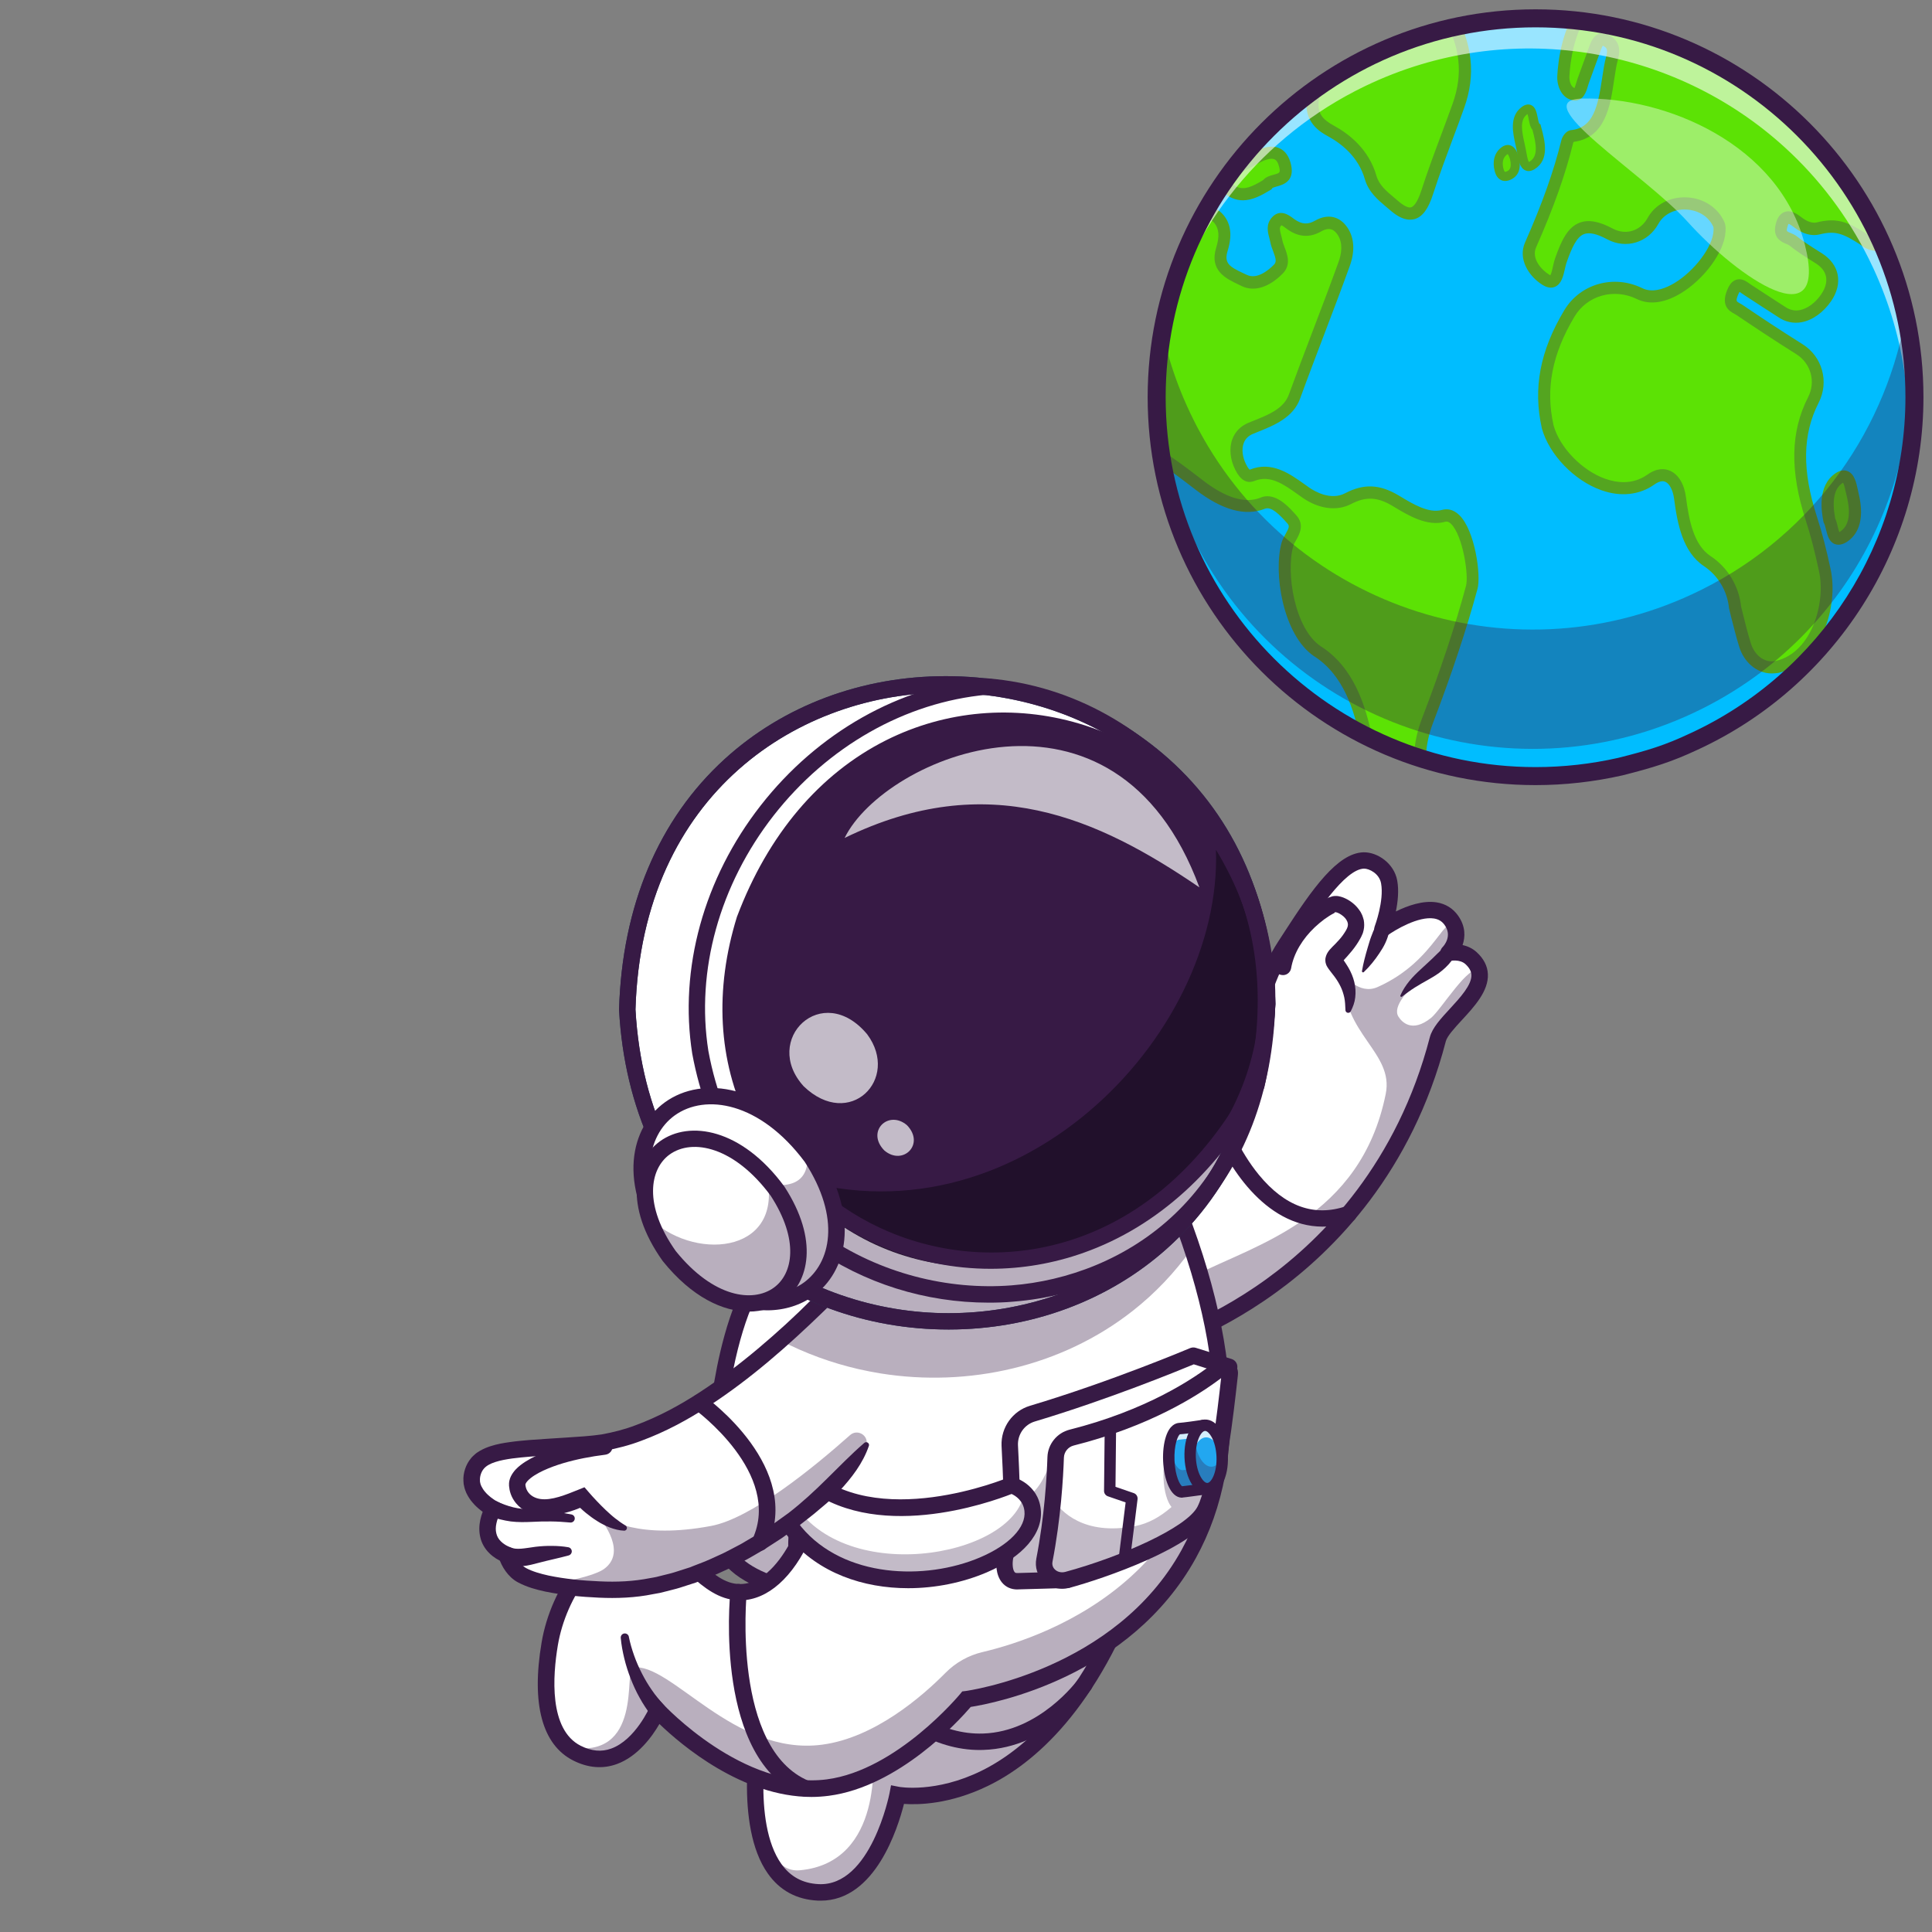
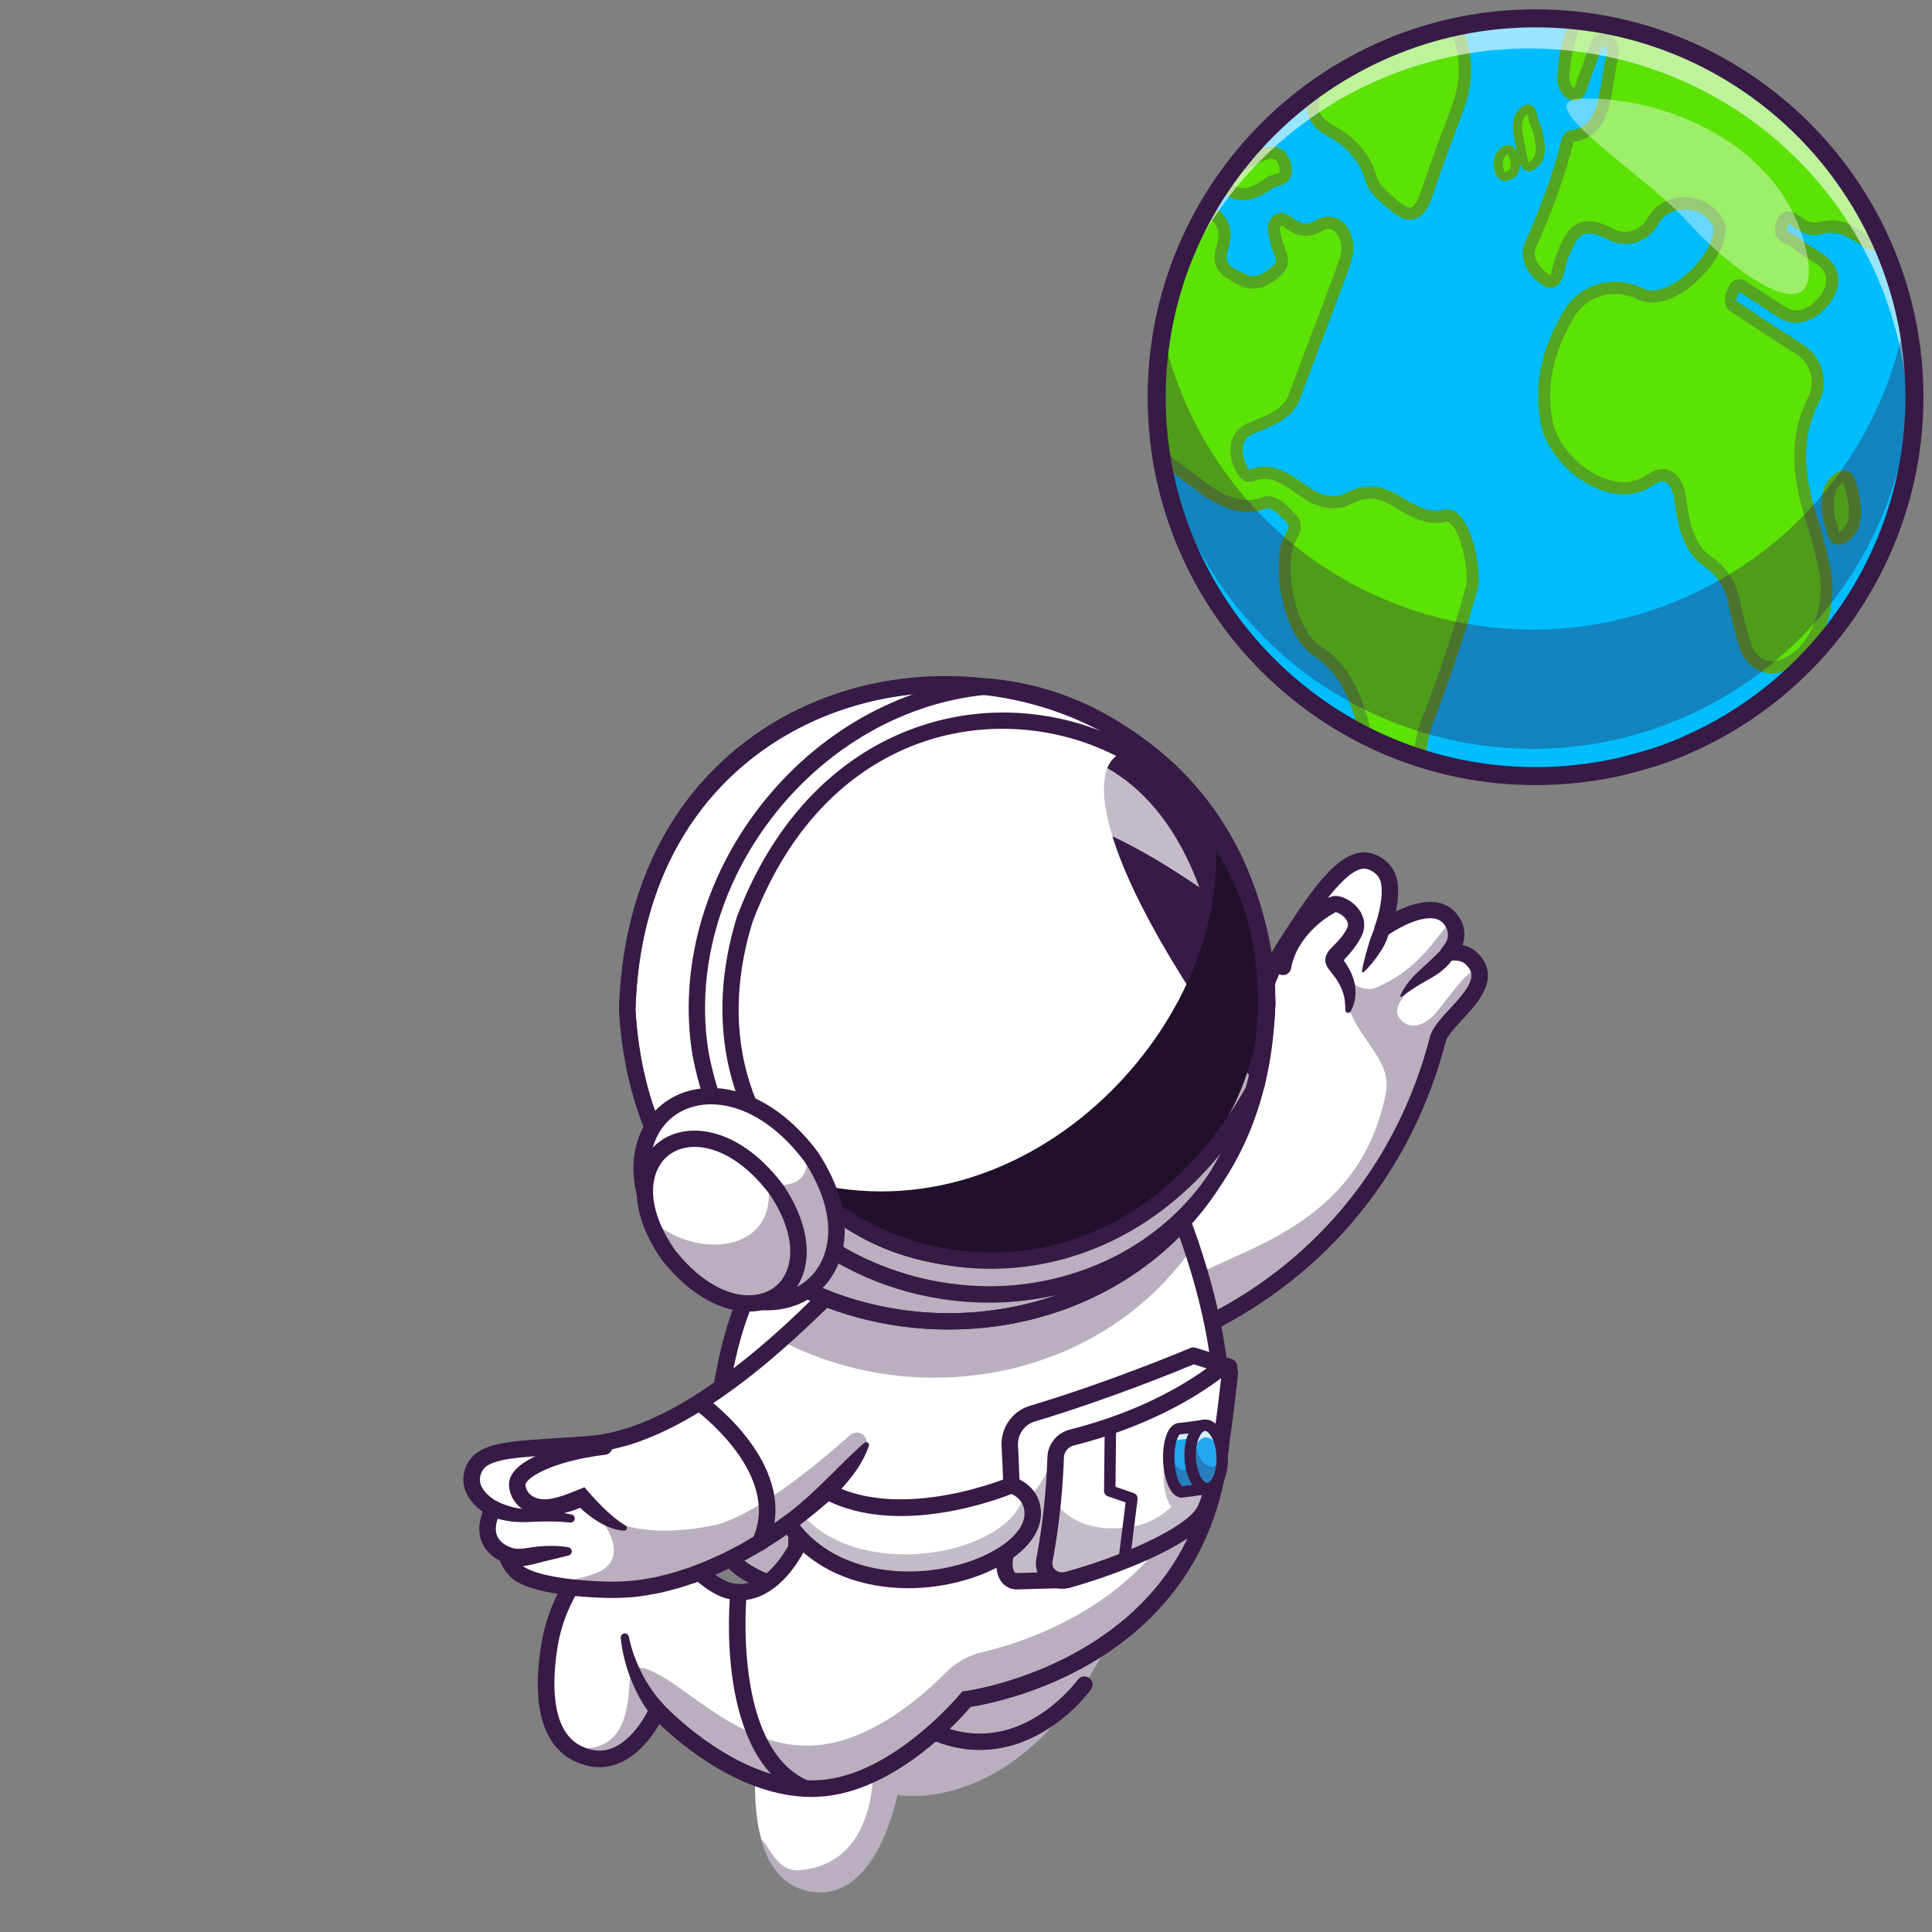
<svg xmlns="http://www.w3.org/2000/svg" xmlns:xlink="http://www.w3.org/1999/xlink" version="1.1" id="Layer_1" x="0px" y="0px" viewBox="0 0 4000 4000" style="enable-background:new 0 0 4000 4000;" xml:space="preserve">
  <rect x="0" y="0" width="4000" height="4000" fill="#808080" stroke="none" />
  <style type="text/css">
	.st0{fill:#FFFFFF;}
	.st1{fill:#371A45;}
	.st2{opacity:0.35;}
	.st3{opacity:0.3;}
	.st4{fill:#22A7F0;}
	.st5{opacity:0.8;}
	.st6{fill:#293856;}
	.st7{fill:#21102B;}
	.st8{opacity:0.7;}
	.st9{fill:#00BDFF;}
	.st10{clip-path:url(#SVGID_00000088855836873335276370000009728345794402845087_);}
	.st11{fill:#5CE205;}
	.st12{clip-path:url(#SVGID_00000172432637000555398020000014460293841362587011_);}
	.st13{fill:#54A520;}
	.st14{opacity:0.4;}
	.st15{opacity:0.6;}
	.st16{fill:none;}
</style>
  <g>
    <g>
      <g>
        <g>
          <path class="st0" d="M1829,3344.6c15.3,64-22.9,108-125.8,129.1c-102.9,21.1-122.5,76.7-125.6,87.1      c-10.4,35.2-60.2,348.3,116.1,357c124.4,6.3,164.3-201.6,164.3-201.6s312.7,61.1,495-453.2" />
        </g>
        <g>
          <path class="st1" d="M2028.6,3623.2c-92.9,0-184.5-54.4-272.4-161.8c-5.9-7.3-4.8-17.9,2.4-24c7.2-5.9,17.9-4.8,24,2.4      c83.2,101.7,168.3,152,252.6,149.3c117.5-3.7,195.3-110.1,196.1-111.2c5.4-7.7,16.1-9.3,23.7-3.9c7.7,5.4,9.3,16.1,3.9,23.7      c-3.5,5-88.5,121.1-222.7,125.3C2033.7,3623.2,2031.2,3623.2,2028.6,3623.2z" />
        </g>
        <g class="st2">
          <path class="st1" d="M1693.7,3918c124.4,6.3,164.3-201.6,164.3-201.6s312.7,61.1,495-453.2l-342.8,53.2      c-25,248.4-203.3,314.2-203.3,314.2s24.5,225.5-150.9,241.6c-47.2,4.4-62.2-49.8-79.5-63.5      C1592.6,3867.6,1626.9,3914.6,1693.7,3918z" />
        </g>
        <g>
-           <path class="st1" d="M1699.3,3935.1c-2.1,0-4.2,0-6.5-0.1c-43.7-2.2-78.4-21-103.1-56.1c-69.9-98.5-35.8-297.9-28.3-322.8      c5.2-17.6,30.6-76.8,138.6-99c55-11.3,90.8-29.4,106.2-53.7c9.6-15.1,11.7-33,6.4-54.9c-2.2-9.1,3.4-18.3,12.5-20.5      s18.3,3.4,20.5,12.5c7.4,30.9,3.8,58.2-10.7,81.1c-20.9,32.8-62.8,55.3-128,68.7c-91.7,18.9-110,66-112.7,75.3      c-6.5,21.8-37.8,207.1,23.5,293.5c18.8,26.4,44,40.1,77.2,41.8c108.1,5.2,146.3-185.9,146.7-187.9l3.2-16.8l16.8,3.3      c0.7,0.1,75.6,13.5,170.7-33.4c88.5-43.7,213.4-150.1,305-408.7c3.2-8.9,12.9-13.5,21.7-10.4c8.9,3.2,13.5,12.9,10.4,21.7      c-96.1,271.1-229.4,383-324.4,429c-78.5,38.1-144,39.2-173.4,37.1C1858.9,3784.7,1812.3,3935.1,1699.3,3935.1z" />
-         </g>
+           </g>
        <g>
          <g>
            <path class="st0" d="M2007.5,2555.8c-10.6,2.5-260.2-8-399.2,52.6c-115.9,50.6-172.5,537.6-90,624.5       c76.5,80.6,314.7,83.1,314.7,83.1L2007.5,2555.8z" />
          </g>
          <g>
            <path class="st0" d="M2007.5,2555.8l-28.3,123.6L1833,3316c0,0-115.5-1.2-211.5-29.1c-41.9-12.2-80-29.4-103.3-53.9       c-82.6-87-25.8-573.9,90-624.5C1747.2,2547.8,1996.8,2558.3,2007.5,2555.8z" />
          </g>
          <g class="st2">
            <path class="st1" d="M1979.1,2679.3L1833,3316c0,0-0.1,0-0.2,0c-0.6,0-2.2,0-5-0.1c-0.6,0-1.2,0-1.8-0.1c-0.1,0-0.2,0-0.4,0       c-0.6,0-1.2,0-1.9,0c-1.5-0.1-3.3-0.1-5.3-0.2c-0.5,0-0.9,0-1.5-0.1c-0.5,0-0.9,0-1.4,0c-0.6,0-1.2,0-1.8-0.1       c-6.3-0.2-13.8-0.7-22.5-1.3c-1.1,0-2.1-0.1-3.2-0.2c-3.3-0.2-6.7-0.5-10.1-0.8c-1.2-0.1-2.4-0.2-3.5-0.2       c-1.4-0.1-2.8-0.2-4.2-0.4c-1.8-0.2-3.5-0.4-5.3-0.5c-0.6,0-1.1-0.1-1.5-0.1c-1.3-0.1-2.6-0.2-4-0.4c-3.8-0.4-7.6-0.7-11.4-1.2       c-0.1,0-0.2,0-0.4,0c-2.7-0.2-5.5-0.6-8.3-0.9c-0.1,0-0.1,0-0.2,0c-2-0.2-4-0.5-6.1-0.7c-1.3-0.1-2.6-0.4-3.9-0.5       c-4.8-0.6-9.9-1.3-15-2c-3.2-0.5-6.5-0.9-9.9-1.5c-3-0.5-6-0.9-9.1-1.4s-6.1-1.1-9.2-1.5c-3.1-0.6-6.1-1.2-9.2-1.7       c-3.1-0.6-6.1-1.2-9.2-1.9c-3.1-0.6-6.1-1.3-9.2-2l0,0c-3.1-0.7-6.1-1.4-9.2-2.1c-3.1-0.7-6.1-1.5-9.2-2.2       c-0.5-0.1-0.9-0.2-1.4-0.4c-2.6-0.7-5.2-1.3-7.7-2c-3.1-0.8-6-1.7-9.1-2.6c-41.9-12.2-80-29.4-103.3-53.9       c-43.1-45.4-48.3-199.7-26.8-344.1c-0.2,86.2,11.8,158.7,39.1,187.5c9.6,10,21.6,18.9,35.4,26.7c16.2,9.1,32.8,15.9,49.7,20.4       c19.7-173.2,96.8-397.6,178.1-422.6c47-14.4,104.7-20.2,161.7-21.4C1963.3,2679.5,1971.4,2679.3,1979.1,2679.3z" />
          </g>
          <g>
            <path class="st1" d="M1846.6,3333.3l-13.7-0.1c-10-0.1-246.4-3.4-326.9-88.4c-54.4-57.4-53.5-256.7-21.2-416.2       c15.3-75.6,50.9-206.8,116.7-235.6c119.1-52,310.4-53.1,382.5-53.6c9.2,0,17.8-0.1,20.5-0.2l25.6-5.9L1846.6,3333.3z        M1986.1,2573.4c-0.6,0-1.3,0-1.9,0c-63.4,0.4-256.3,1.5-369,50.7c-36.7,16.1-73.9,97-97,211.1       c-33.8,166.5-28,343.4,12.5,386.1c60.7,64,238.4,75.4,289,77.4L1986.1,2573.4z M2003.9,2539.3h-0.1H2003.9z" />
          </g>
          <g>
            <path class="st1" d="M1597.7,2605.1c14.8,6.8,29.1,13.8,43.5,21c14.4,7.2,28.6,14.6,42.7,22.3c14,7.8,28.1,15.7,41.9,24.3       c13.7,8.6,27.3,17.6,40.2,28c4.1,3.4,4.8,9.4,1.4,13.7c-3.3,4-9.1,4.8-13.2,1.8l-0.1-0.1c-12.4-8.9-25.8-16.8-39.5-24.3       c-13.7-7.6-27.7-14.5-42-21.4c-14.2-6.8-28.6-13.3-43.1-19.6c-14.4-6.3-29.1-12.4-43.5-18.1h-0.1c-7.7-3.1-11.4-11.8-8.5-19.5       c3.1-7.7,11.8-11.4,19.5-8.5C1597.1,2604.9,1597.5,2605,1597.7,2605.1z" />
          </g>
          <g>
            <path class="st0" d="M1484,2908.9l130.9,35.8c11.7,3.2,19.7,13.8,19.6,26c-0.6,44.4-7.2,146.8-55.2,171.7       c-39.9,20.7-95.5,6.6-123-27.7c-30.8-38.4-15.3-137-5.3-185.4C1454,2914.1,1469.2,2904.8,1484,2908.9z" />
          </g>
          <g class="st2">
            <path class="st1" d="M1634.5,2970.6c-0.6,44.4-7.2,146.7-55.2,171.6c-39.9,20.7-95.5,6.6-123-27.7       c-18.9-23.6-20.4-70-16.4-113.4c1.9,22.4,7.9,41.7,17.3,55.2c54.3,78,119.2,11.1,119.2,11.1s5.1,20.3,11.8,22.7       c28.1,10,39.7-81.7,44.5-129.2C1633.9,2963.9,1634.5,2967.2,1634.5,2970.6z" />
          </g>
          <g>
            <path class="st1" d="M1537.6,3168.9c-35.5,0-72.2-15.7-94.6-43.7c-32.9-41-22.9-131.1-8.7-199.4c2.5-11.7,9.7-22.1,19.9-28.3       c10.3-6.3,22.8-8,34.3-4.8l130.9,35.8c19.1,5.2,32.3,22.8,32.1,42.6c-0.7,57.6-10,158.4-64.4,186.6       C1572,3165.1,1555,3168.9,1537.6,3168.9z M1477,2924.9c-2.2,0-4,0.8-5,1.4c-1.3,0.8-3.7,2.7-4.4,6.3       c-17.3,84.1-16.6,148.1,2,171.4c23.4,29.1,70.1,39.8,102,23.2c32.7-17,45.3-92.1,46.1-156.8c0-4.4-2.8-8.1-7.1-9.3l-130.9-35.8       C1478.6,2925.1,1477.7,2924.9,1477,2924.9z" />
          </g>
          <g>
            <path class="st1" d="M1505.7,3133.7c0.2,0,2.1-0.6,3.4-1.1c1.4-0.6,2.8-1.1,4.4-1.8c3-1.3,5.8-3,8.6-4.7       c5.5-3.7,11.1-7.8,15.8-12.7c9.9-9.8,18.1-21.7,24.3-34.9c6.3-13.2,10.7-27.5,14.5-42.4c1.9-7.3,3.5-14.8,4.7-22.2       c1.2-7.3,2.1-15.2,1.9-21.8v-0.6c-0.1-2.5,1.8-4.6,4.2-4.6c2.2-0.1,4.2,1.5,4.6,3.8c1.4,8.9,1.1,16.4,0.8,24.5       c-0.4,7.9-1.2,15.8-2.2,23.7c-2.1,15.6-5.2,31.4-10.5,47c-5.3,15.5-13.1,30.6-23.8,44c-5.2,6.8-11.4,12.9-18.3,18.5       c-3.4,2.8-7.1,5.4-11,7.8c-1.9,1.2-4,2.4-6,3.4c-2.2,1.1-4,2-7.4,3.2l-3.8,1.3c-8.1,2.8-17-1.5-19.7-9.7       c-2.8-8.1,1.5-17,9.7-19.7C1501.8,3133.8,1503.8,3133.6,1505.7,3133.7z" />
          </g>
        </g>
        <g>
          <path class="st0" d="M2386.1,2787.4c0,0,50.9-13.5,123.4-50.5c145.3-74.1,378.1-242.5,467.2-585.5      c11.7-44.7,130.9-111.1,68.7-167.8c-18.9-17.2-46.7-10.9-46.7-10.9s31.5-31.5,6-67.4c-40.2-56.6-142.7,17.9-142.7,17.9      s21.2-56.1,13.8-97.4c-5.2-28.9-33.8-45.1-52.8-44.5c-54.1,1.7-120.1,112-161.8,175.7c-39.3,60-54.4,122.6-70.1,187.1      c-24.5,100.4-50.7,205.1-172.1,310.6c-40.7,35.3-92.1,70.7-157.6,106.1l84,152.7L2386.1,2787.4z" />
        </g>
        <g class="st2">
          <path class="st1" d="M2386.1,2787.4c0,0,50.9-13.5,123.4-50.5c145.3-74.1,378.1-242.5,467.2-585.5c9.9-37.8,96.8-91.1,85.6-141      c-19.5-17.6-79.3,81.1-99.6,97.2c-39.3,31.4-60.5,8.3-67.4-2.8c-26.1-42.2,131.7-136.3,117.2-176.7      c-18.5-51.6-34.9,59.8-160.4,115.5c-39.7,17.6-70.3-27.6-70.5-23.5c-2.4,121.4,104.8,158.7,87.4,244.8      c-51.9,257-270.3,312-393.2,374.8c-72.6,37.1-123.4,50.5-123.4,50.5l-40.6-73.8l-35.2-63.8c-5,2.8-10,5.5-15.1,8.4l84,152.7      L2386.1,2787.4z" />
        </g>
        <g>
          <path class="st1" d="M2386.1,2804.4c-7.6,0-14.4-5.1-16.4-12.6c-2.4-9.1,3-18.4,12-20.8c1.1-0.4,113.6-31,240.8-123.2      c116.8-84.7,270.3-240.4,337.9-500.6c5-19.1,22.7-38.4,41.3-58.5c21.4-23.2,45.6-49.6,44.7-70.3c-0.4-7.7-4.4-14.9-12.3-22.2      c-11.9-10.9-31.4-6.8-31.6-6.8c-7.3,1.5-15-1.9-18.5-8.5c-3.5-6.6-2.5-14.8,2.8-20.1c2.1-2.1,20.7-22.5,4.2-45.6      c-5.4-7.7-12.4-11.9-21.8-13.5c-32.5-5.3-81,23.7-97,35.3c-6,4.4-14.4,4.4-20.3-0.2c-6-4.6-8.3-12.5-5.5-19.5      c0.2-0.5,19.5-52.3,13-88.3c-3.7-20.7-25-30.8-35.5-30.6c-40.2,1.3-100.3,94.2-136.2,149.8c-4.1,6.4-8.1,12.5-11.9,18.3      c-37.3,57-51.9,116.8-67.5,180.2c-32.6,133.1-69.5,284.1-338.5,429.2c-8.3,4.5-18.5,1.4-23-6.8s-1.4-18.5,6.8-23      c255.7-138,289.3-274.9,321.6-407.4c15.5-63.4,31.5-128.9,72.1-190.7c3.8-5.7,7.7-11.8,11.8-18.2      c57.8-89.5,110-163.6,163.7-165.2c28.4-0.8,63.5,22.4,70,58.5c3.8,20.8,1.2,44.3-2.8,64c24.2-12,56.2-23.4,84.7-18.8      c18.5,3.1,33.4,12.3,44.1,27.4c15.6,22,15.2,43.8,9.3,60.9c9.6,2.1,19.9,6.4,29,14.6c14.8,13.5,22.7,28.9,23.4,45.8      c1.5,34.8-27.7,66.7-53.7,94.8c-15,16.3-30.6,33.2-33.4,44.1c-70.3,270.6-230.2,432.4-352,520.4      c-131.9,95.5-245.9,126.4-250.8,127.7C2388.9,2804.3,2387.5,2804.4,2386.1,2804.4z" />
        </g>
        <g>
          <path class="st0" d="M1194.5,3629.7c105.5,53.5,166.5-89,166.5-89s169.6,184.5,352.9,160.5c154.1-20.2,287.2-182.9,287.2-182.9      s653.1-83.3,508.4-781.3c-9.9-47.8-23.6-98.7-41.5-152.4c-13.8-41.4-30-84.5-49-129.7c-9.9-23.6-20.7-47.7-32-72.2l-503.3,159.9      l-57.9,18.5l-14.5,4.6c0.5,3.4,1.1,6.8,1.5,10.3c12.9,98-6.5,184.5-34.8,258.7c-36,94.3-86.6,169.1-104.4,223      c-9.8,29.7-15.8,57.1-19.2,80c-6.4,40.8-5.2,67.5-5.2,67.5c-14.3,25.8-61.4,102.9-132.5,89.9c-24.7-4.5-46.9-20.5-68.2-39.1      c-37.9-32.8-73.3-73.8-116.6-73.6c-62.4,0-114.9,45.8-150,104.4c-22,36.6-37.1,78.2-43.5,116.8      C1126.8,3470,1117.4,3590.7,1194.5,3629.7z" />
        </g>
        <g class="st2">
          <path class="st1" d="M1175,3616.6c5.8,5,12.3,9.4,19.5,13.1c105.5,53.5,166.5-89,166.5-89s169.6,184.5,352.9,160.5      c154.1-20.2,287.2-182.9,287.2-182.9s635.6-81.1,513.8-753.4c43.5,488.7-345.2,623.5-480.6,655.5c-29.1,6.8-55.7,21.7-76.8,43.1      c-48.4,48.9-146.8,134.5-255.7,148.7c-183.4,24-313.3-171.6-391.8-159.8C1291.6,3455.1,1333.7,3647.5,1175,3616.6z" />
        </g>
        <g>
          <path class="st1" d="M1680.2,3720.4c-143.5,0-270.3-108.1-314.9-151.1c-15,25.8-44.7,67.2-88.2,83c-29.3,10.6-59.7,8.1-90.4-7.4      c-64.2-32.6-86.9-117-65.4-244.2c19.5-115.7,103.5-235.2,210.3-235.3h0.1c42.2,0,75.9,30.7,108.3,60.4      c25.5,23.4,51.9,47.6,79.5,52.6c53,9.7,92.4-42.6,112.4-77.5c-0.1-17.2,1.5-76.1,25.4-148.5c8.9-26.7,24.7-57,43-92.3      c50.3-96.5,119.2-228.8,94.1-391.9c-1.4-9.3,5-17.9,14.2-19.4c9.3-1.4,17.9,5,19.4,14.2c26.8,174.1-45.1,312-97.6,412.8      c-17.7,33.9-32.9,63.1-40.8,87.2c-25.8,78.2-23.6,140.8-23.6,141.4l0.2,4.7l-2.2,4.1c-40.1,72.7-94.9,108.6-150.5,98.4      c-37.2-6.8-67.3-34.3-96.3-61c-28.9-26.4-56.3-51.5-85.3-51.5c0,0,0,0-0.1,0c-87.7,0.1-160,107.5-176.8,207      c-10.7,63.4-18.8,174.8,47.2,208.3c22.3,11.2,43,13.2,63.3,5.8c49.9-18.1,79.7-85.7,79.9-86.4l10.4-24.1l17.7,19.2      c1.7,1.8,165.8,177.6,338.2,155.1c145.4-19,275-175.4,276.3-176.9l4.2-5.2l6.7-0.8c3.1-0.4,309.9-42.6,447.4-292      c110.1-199.8,85-475.5-74.8-819.6c-3.9-8.5-0.2-18.6,8.3-22.5s18.6-0.2,22.5,8.3c164.6,354.6,189.4,640.8,73.5,850.7      c-136.2,246.5-417.8,300.5-466,308c-24.8,28.8-148.8,165-293.9,184C1704,3719.5,1692,3720.4,1680.2,3720.4z" />
        </g>
        <g>
          <path class="st0" d="M2656.1,2002.2c13.3-77.1,89.7-126.4,107.3-130.1c13.3-2.8,59.2,24.4,39.2,61c-20.2,36.6-45.4,46.5-40,58.3      c5.4,11.8,43.8,45.8,28.4,101.4" />
        </g>
        <g>
          <path class="st1" d="M2639.3,1999.3c3.5-20.5,11.3-40,21.6-57.4c10.4-17.5,23.2-32.9,37.6-46.6c7.2-6.8,14.8-13.3,22.9-19.2      c8.1-5.9,16.4-11.4,26.4-16.3c2.8-1.2,5-2.4,9-3.5l2.7-0.8c1.2-0.2,2.8-0.4,4.2-0.5c3.3-0.2,5.1,0.1,7.2,0.4      c7.8,1.4,13.2,3.9,18.5,6.7c10.4,5.8,19.4,13.6,26.4,24.3c1.9,2.5,3.1,5.8,4.6,8.6c1.2,3.2,2.2,6.5,3.1,9.8      c1.2,6.8,1.3,14.2-0.2,20.7c-0.8,3.3-1.5,6.6-3,9.4c-1.2,2.8-2.7,6.3-3.9,8.1c-2.5,4.5-5.2,8.9-8.1,13.2      c-5.8,8.5-12.4,16.5-18.9,23.7c-3.2,3.5-6.5,7-8.6,9.6c-0.4,0.5-1.2,1.4-1.2,1.5c-0.2,0.4-0.6,0.7-0.4,0.4      c-0.1,0.1,0.6-1.1,0.5-2c0.4-1.5,0-3.3-0.2-4.6c-0.8-2-0.4-0.9-0.4-0.9c0.1,0.2,0.8,1.3,1.2,1.9l3.7,5.4c2.7,3.9,5.4,8.3,8,12.6      c5.1,9,9.4,18.8,11.9,29.3c2.6,10.4,3.2,21.4,2,31.7c-1.1,10.5-4.8,20.3-9.4,29.1c-1.5,2.8-5,3.9-7.8,2.4c-1.9-0.9-3-3-3.1-4.8      v-0.6c-0.4-9.2-0.7-17.6-2.4-25.7c-1.8-8-4.2-15.5-7.6-22.5c-3.4-7.1-7.6-13.8-12.4-20.4c-2.5-3.4-5-6.6-7.8-10.1l-4.4-5.8      c-0.9-1.3-1.5-2.1-2.6-3.9c-1.1-2.1-2-2.8-3.3-7.2c-1.2-3.4-1.3-7.7-0.9-11.4c0.6-3.2,1.8-6.7,2.8-8.6c1.2-2.5,2.2-3.9,3.3-5.5      c1.2-1.8,2-2.6,3.1-3.9c3.9-4.4,7.1-7.6,10.3-10.7c6.1-6.3,11.8-12.3,16.5-18.9c11.1-15.8,13.3-22.1,7.3-32      c-5.2-9.3-24.1-19.8-24.8-14c-6.6,3.2-13.9,7.9-20.8,12.9c-6.8,5-13.3,10.6-19.6,16.4c-24.8,23.4-43.7,53.2-49.2,85.2l0,0      c-1.7,9.2-10.4,15.5-19.7,13.8C2643.9,2017.4,2637.7,2008.5,2639.3,1999.3L2639.3,1999.3z" />
        </g>
        <g>
          <g>
            <path class="st0" d="M2545.1,2830l-77.7,301.9l-168.3,90.9l-89,48c0,0-83.1,2.6-103.3,3c-27.4,0.5-29.9-31.9-25.5-52.2       c7.3-34.8,10.7-67.9,12.2-98.7c2.1-49.7-1.3-93.7-2.7-130.3c-1.2-30,17.9-57.1,46.7-65.7c171.8-51.3,333.3-120.1,333.3-120.1       L2545.1,2830z" />
          </g>
          <g>
            <path class="st1" d="M2106.2,3290.8c-13,0-24-5-31.7-14.4c-13-15.7-13.6-40.5-9.8-58.3c16.2-76.6,12.9-144.8,10.1-199.6       c-0.5-8.7-0.8-17.2-1.2-25.3c-1.5-37.9,22.8-71.9,58.9-82.7c168.9-50.5,330-118.8,331.5-119.4c3.8-1.5,7.9-1.8,11.7-0.6       l74.3,23.2c8.6,2.7,13.6,11.7,11.3,20.4l-77.7,302c-1.2,4.6-4.2,8.5-8.4,10.7l-257.3,138.9c-2.4,1.3-5,2-7.6,2       c-3.4,0.1-83.4,2.6-103.4,3C2106.8,3290.8,2106.6,3290.8,2106.2,3290.8z M2471.6,2824.7c-30.6,12.7-176.7,72.7-329.3,118.4       c-21.2,6.4-35.5,26.4-34.7,48.9c0.4,7.9,0.7,16.3,1.2,24.9c2.7,56.8,6.3,127.3-10.9,208.3c-2.5,11.8-1.3,24.8,2.7,29.6       c0.7,0.8,1.7,2.1,5.9,2c17.2-0.4,82.1-2.4,99-2.8l247.2-133.5l71.8-279.1L2471.6,2824.7z" />
          </g>
          <g class="st3">
            <path class="st1" d="M2299.1,3222.8l-89,48c0,0-83.1,2.6-103.3,3c-20.9,0.4-27.3-18.4-27.1-36.3c0-5.5,0.7-11,1.7-15.8       c7.3-34.8,10.7-67.9,12.2-98.7c8.7,10.1,14.6-6.7,40.1-28.2c30.2-25.5,34.6-62,52-77.4       C2236.5,2972,2286.2,3150.2,2299.1,3222.8z" />
          </g>
          <g>
            <path class="st0" d="M2497.6,3025.2c1.1,25.3,5.2,56.4,5.2,56.4s-51,7.2-55.1,7.3c-13.8,0.6-26.2-28.3-27.7-64.6       s8.3-66.1,22.1-66.7c10-0.5,51-6.6,51-6.6S2497.2,3015.6,2497.6,3025.2z" />
          </g>
          <g>
            <ellipse transform="matrix(0.999 -4.335446e-02 4.335446e-02 0.999 -128.432 111.106)" class="st0" cx="2497.3" cy="3016.5" rx="33.2" ry="65.6" />
          </g>
          <g>
            <path class="st0" d="M2546.2,2844.2c-3.1,27.6-7.9,71.5-14.3,117.3c-9.2,65.5-21.7,134.9-37.5,165.7       c-27.5,53.6-181.3,115.8-284.3,143.6c-27,7.3-53-13.3-47.7-40.8c8.7-45,14.3-88.4,17.7-125.9c3.3-35.5,4.8-65.6,5.5-86.9       c0.6-19.5,14.2-36.1,33-40.8c164-41.5,265.1-109.6,307.5-143.3C2534.9,2826.3,2547.4,2833.2,2546.2,2844.2z" />
          </g>
          <g class="st3">
            <path class="st1" d="M2518.6,3042.6c-5.7,28.8-11.9,54.5-19.1,72.8c-1.7,4.4-3.4,8.3-5.2,11.7       c-27.5,53.6-181.3,115.8-284.3,143.6c-27,7.3-53-13.3-47.7-40.8c8.7-45,14.3-88.4,17.7-125.9c16.5,25.6,63.7,75.9,170.3,55.6       c27.6-5.3,52.6-19.7,75.2-39.5c-8.7-10.3-15.5-32.5-16.5-58.4c-1.7-36.2,8.3-66.1,22.1-66.7c8.4-0.4,38.4-4.7,47.9-6.1       c1.4-0.5,2.8-0.7,4.4-0.8c9.7-0.5,18.8,7.6,25.5,20.4C2513.6,3017.8,2517.1,3029.5,2518.6,3042.6z" />
          </g>
          <g class="st3">
            <path class="st1" d="M2518.6,3042.6c-1.5-13.1-5-24.8-9.7-34.1c8.6-16.1,16.3-32,23-47C2528,2988.9,2523.7,3017,2518.6,3042.6z       " />
          </g>
          <g>
            <path class="st1" d="M2198.9,3289.4c-14,0-27.5-5.1-37.8-14.6c-13.3-12.4-18.9-29.9-15.5-47.9c16.9-87.3,21.7-169.1,23-210.1       l0,0c0.8-26.8,19.7-50.2,45.8-56.8c158.8-40.2,256.8-105,301.1-140.1c9.3-7.4,22.1-8.4,32.5-2.7c10.4,5.8,16.3,17.1,15,29       l-0.7,6.7c-8.3,74.2-25.5,228.7-52.9,282.1c-35.3,68.9-224.8,133.4-294.9,152.4C2209.3,3288.7,2204.1,3289.4,2198.9,3289.4z        M2202.7,3017.8c-1.4,41.9-6.3,125.7-23.6,215.4c-1.7,8.6,2.5,14,5.2,16.5c5.4,5.1,13.5,6.8,21.4,4.7       c114.2-31,251.3-91.5,273.6-135c24.1-46.9,41.2-197.6,48.9-266.2c-49.9,37.9-149.8,100.3-305.2,139.6       C2211.4,2995.7,2203.1,3006,2202.7,3017.8L2202.7,3017.8z" />
          </g>
          <g>
            <g>
              <path class="st4" d="M2497.6,3025.2c1.1,25.3,5.2,56.4,5.2,56.4s-51,7.2-55.1,7.3c-13.8,0.6-26.2-28.3-27.7-64.6        s8.3-66.1,22.1-66.7c10-0.5,51-6.6,51-6.6S2497.2,3015.6,2497.6,3025.2z" />
            </g>
            <g class="st5">
              <path class="st0" d="M2493,2951.1c0,0,4.2,64.3,4.7,74.1c1.1,25.3,5.2,56.4,5.2,56.4s-1.1,0.1-2.7,0.4        c-1.1-10.3-2.1-22.7-2.6-33.9c-0.5-9.8-4.6-74.1-4.6-74.1s-41,6.1-51,6.6c-11.1,0.5-19.8,20.3-21.8,47.1        c0-1.1-0.1-2.2-0.1-3.3c-1.5-36.2,8.3-66.1,22.1-66.7C2452.1,2957.3,2493,2951.1,2493,2951.1z" />
            </g>
            <g class="st3">
              <path class="st1" d="M2498.4,3037.3c1.5,22.2,4.5,44.4,4.5,44.4s-51,7.1-55.2,7.3c-13.7,0.6-26.2-28.3-27.7-64.6        c-0.5-12.3,0.2-23.7,2-33.6c3.4,30.7,14.6,53.6,26.8,53C2452.1,3043.7,2485,3039.2,2498.4,3037.3z" />
            </g>
            <g>
              <path class="st1" d="M2447.2,3100.8c-24.5,0-37.4-39.1-39.1-75.9c-0.8-18.9,1.3-37.1,5.9-50.9c7.8-23.7,20.5-27.7,27.5-28.1        c7.8-0.4,38.5-4.8,49.7-6.5c3.3-0.5,6.6,0.4,9.2,2.5c2.6,2.1,4.1,5.1,4.4,8.4c0.1,2.6,4.2,64.7,4.7,74.3l0,0        c1.1,24.4,5.1,55,5.2,55.3c0.8,6.4-3.7,12.4-10,13.2c-15.5,2.1-52,7.2-56.3,7.4C2447.9,3100.8,2447.5,3100.8,2447.2,3100.8z         M2442.9,2969.5c-3.9,2.4-12.6,21.4-11.2,54.4c1.4,33,11.7,51.1,15.8,53.2c3.8-0.4,22.7-2.8,42.1-5.5        c-1.3-11.6-3.2-29.6-3.9-45.8c-0.4-6.8-2.6-41.8-3.8-61.1C2469.1,2966.6,2450.3,2969.2,2442.9,2969.5z" />
            </g>
            <g>
              <ellipse transform="matrix(0.999 -4.335446e-02 4.335446e-02 0.999 -128.432 111.106)" class="st4" cx="2497.3" cy="3016.5" rx="33.2" ry="65.6" />
            </g>
            <g class="st5">
              <path class="st0" d="M2530.4,3015c0.1,2.4,0.1,4.7,0.1,7c-5.1-27.3-18.8-46.7-33.9-46.1c-17.1,0.7-30.1,27-30.4,60.1        c-1.1-5.8-1.8-11.8-2.1-18.1c-1.5-36.2,12-66.3,30.3-67C2512.7,2950.1,2528.7,2978.7,2530.4,3015z" />
            </g>
            <g class="st3">
              <path class="st1" d="M2530.4,3018c0.7,34.8-12.6,63.1-30.3,64c-18.3,0.8-34.3-28-36-64.2c-0.8-19,2.5-36.2,8.5-48.4        c0,1.1,0,2,0.1,3.1c1.7,36.2,17.7,64.9,36,64.2C2517.3,3036.2,2525,3029.3,2530.4,3018z" />
            </g>
            <g>
              <path class="st1" d="M2499.4,3093.8c-25,0-45.1-32.1-47-75.5c-1.9-44.1,15.9-78.2,41.5-79.3c13.6-0.7,26,8,35.1,24.2        c7.7,13.7,12.4,31.9,13.2,51.2l0,0c1.9,44.1-15.9,78.2-41.5,79.3C2500.2,3093.8,2499.7,3093.8,2499.4,3093.8z M2495.1,2962.6        c-0.1,0-0.1,0-0.2,0c-8.5,0.4-20.4,22.4-19,54.8c1.4,32.3,15.2,53.1,23.7,52.9c8.5-0.4,20.4-22.4,19-54.8        c-0.7-15.5-4.4-30.3-10.3-40.7C2504.1,2967.3,2499,2962.6,2495.1,2962.6z" />
            </g>
          </g>
          <g>
            <path class="st1" d="M2327.3,3243.3c-0.5,0-0.9,0-1.4-0.1c-6.5-0.8-11.1-6.7-10.3-13.2l14.9-119.4l-36.8-12.7       c-4.8-1.7-8-6.3-7.9-11.3l1.4-134.2c0.1-6.5,5.3-11.7,11.8-11.7h0.1c6.5,0.1,11.8,5.4,11.7,11.9l-1.3,125.7l37.8,13       c5.3,1.8,8.5,7.1,7.9,12.6l-16.1,129C2338.1,3239,2333.1,3243.3,2327.3,3243.3z" />
          </g>
        </g>
        <g>
          <path class="st1" d="M1668.1,3720c-2.1,0-4.4-0.5-6.5-1.3c-182.8-76-150.9-409.9-149.4-424c0.9-9.3,9.2-16.2,18.6-15.2      c9.3,0.9,16.2,9.3,15.2,18.6c-0.4,3.2-30.8,322.9,128.8,389.2c8.6,3.7,12.7,13.6,9.2,22.2C1681,3716,1674.7,3720,1668.1,3720z" />
        </g>
        <g>
-           <path class="st1" d="M2738.3,2539.6c-119.7,0-199.8-128.8-228-207.2c-3.2-8.9,1.4-18.5,10.3-21.7c8.9-3.2,18.5,1.4,21.7,10.3      c0.4,0.9,22.2,60.4,64.2,111.5c53.8,65.4,114.4,87.2,180.2,64.8c8.9-3.1,18.5,1.8,21.6,10.6c3.1,8.9-1.8,18.5-10.6,21.6      C2776.9,2536.4,2757.1,2539.6,2738.3,2539.6z" />
-         </g>
+           </g>
        <g>
          <path class="st1" d="M3010.2,1981.9c-6.1,10.3-14.6,19.2-23.7,26.9c-9.1,7.8-19.2,13.7-28.9,19.2c-9.7,5.5-19,10.6-28.1,16.4      c-9.1,5.7-17.8,12.2-26.8,19c-0.9,0.7-2.4,0.6-3.1-0.4c-0.5-0.6-0.6-1.5-0.2-2.2c4.6-10.5,11-20.4,18.4-29.5      s15.8-17.2,24.1-24.8c8.3-7.6,15.9-14.8,23.4-21.7c7.4-7,14.3-14.3,21.8-21.2l0.4-0.2c6-5.5,15.5-5.2,21,0.8      C3013,1969.1,3013.5,1976.3,3010.2,1981.9z" />
        </g>
        <g>
          <path class="st1" d="M2876.2,1927.1c-0.7,5.3-1.8,9.1-3.2,13.2c-1.3,4-3,8-4.7,11.8c-3.5,7.7-8,14.8-12.6,21.7      c-4.6,7-9.6,13.7-14.9,20.2c-5.3,6.5-11,12.7-17.2,18.6c-0.9,0.8-2.4,0.8-3.2-0.1c-0.5-0.5-0.7-1.2-0.6-1.9      c1.3-8.5,3.3-16.5,5.2-24.5c2-8,4.2-15.8,6.5-23.6c2.4-7.7,4.4-15.5,7.2-22.8c1.3-3.7,2.7-7.3,4.2-10.9c1.4-3.4,3.2-7.3,4.7-9.8      l1.4-2.1c4.4-6.8,13.6-8.9,20.4-4.5C2874.5,1915.9,2876.9,1921.7,2876.2,1927.1z" />
        </g>
        <g>
          <path class="st0" d="M1646.2,3172.4c153.4,183.5,504.9,75.9,491.5-45.9c-4.5-41.2-43.8-51.7-43.8-51.7s-285,121.1-435.2-26.8      C1658.7,3048,1593,3108.8,1646.2,3172.4z" />
        </g>
        <g class="st3">
          <path class="st1" d="M1646.2,3172.4c153.5,183.5,504.9,75.9,491.5-45.9c-1.8-16.4-9.1-27.9-17.2-35.9      c-21.4,135.5-384.7,197.8-484.5,8.6c-1.5-3-4-5-5.8-7.6C1622.5,3114.2,1621.7,3143,1646.2,3172.4z" />
        </g>
        <g>
          <path class="st1" d="M1880.2,3288.2c-92.3,0-185.3-30.9-247-104.8c-50.3-60.1-12.9-123,14-147.9c6.6-6.1,17-6,23.5,0.4      c140.3,138.1,413.9,24.4,416.7,23.2c3.4-1.5,7.3-1.8,11.1-0.8c2,0.6,50.6,14.2,56.3,66.3c5.4,49.8-36.5,98.7-112.2,131      C1993.7,3276.4,1937.1,3288.2,1880.2,3288.2z M1660,3072.1c-13.5,17.8-31.3,52.9-0.7,89.5l0,0      c88.3,105.5,256.4,111.1,369.9,62.8c60.3-25.7,95.5-62.4,91.8-95.9c-2.4-21.7-18.4-31.6-26.6-35.4      C2050.8,3110.2,1807.4,3198,1660,3072.1z" />
        </g>
        <g>
          <path class="st0" d="M1048.8,3219c0,0,7.2,28.1,30.7,41.9c11.8,6.8,28.4,12.4,47.6,16.8c17,3.9,35.8,6.8,54.6,9.1      c41.8,4.8,84.1,5.9,108.5,4.8c51.1-2.2,104.9-15.1,158.1-35.5c72.7-28,144.2-70,205.8-118.4c57.9-45.4,107-96.7,140.1-146.9      l12.4-62.2l17-85l60.1-300.9l13.7-68.3c-1.2,1.5-27.7,36.1-71.6,86.9c-4.2,4.8-8.5,9.8-13,14.9c-50.2,57-119,130.3-196.8,199.3      c-121.2,107.6-264.4,205.1-392.8,215c-149.5,11.6-224.8,5.8-243.1,54.3c-18.5,49.2,41.3,79.3,41.3,79.3s-20.3,32.8-8,62.7      C1023.1,3210.3,1048.8,3219,1048.8,3219z" />
        </g>
        <g class="st2">
          <path class="st1" d="M1213.6,3109.9c0,0,4.4,7.1,15.2,16.2C1220.2,3116,1213.6,3109.9,1213.6,3109.9z" />
        </g>
        <g class="st2">
          <path class="st1" d="M1127,3277.7c17,3.9,35.8,6.8,54.6,9.1c41.8,4.8,84.1,5.9,108.5,4.8c51.1-2.2,104.9-15.1,158.1-35.5      c72.7-28,144.2-70,205.8-118.4c57.9-45.4,107-96.7,140.1-146.9l0,0c3.9-19.6-19.2-32.8-34.1-19.6      c-76.6,68.1-205.1,172.7-287.8,188.1c-146.2,27.4-215.9-9.9-243.5-33.2c25.1,28.8,68,89.1,21.6,122.5      C1232.8,3261.3,1169.3,3277.7,1127,3277.7z" />
        </g>
        <g>
          <path class="st1" d="M1901.8,2477.5c-24,46.5-56.1,86.7-89.5,125.7c-33.5,38.9-69.7,75.4-106.6,111.3      c-73.8,71.5-151.3,140.1-238.4,196.7c-43.4,28.3-89.6,53.3-139.1,71.6c-24.5,9.4-50.5,16.1-76.8,20.9c-27.1,4-52.2,5.2-77.8,7      c-25.5,1.7-51,3.1-76.1,5.1c-6.3,0.5-12.5,1.1-18.6,1.7c-6.3,0.6-12.4,1.3-18.4,2.1c-12.2,1.7-24,3.8-34.5,7.2      c-10.6,3.3-19.5,8-24.5,14.3c-5.1,6-8.3,15.6-7.8,23.6c0.1,1.1,0,2,0.1,3.1l0.7,3.1c0.2,2.1,1.4,4,2.1,6.1c2,4,4.5,8.1,7.9,11.9      c3.2,3.9,7.2,7.6,11.4,10.9c2.1,1.7,4.4,3.3,6.6,4.8c2.1,1.4,4.8,3.1,6.5,3.9l16.3,8.6l-9.4,15.6c-0.5,0.8-1.7,3.1-2.4,4.6      c-0.8,1.8-1.7,3.5-2.4,5.4c-1.4,3.7-2.6,7.4-3.3,11.1c-1.7,7.4-1.8,14.6-0.2,20.9c1.5,6.4,4.5,11.7,9.4,16.5      c2.4,2.4,5.2,4.7,8.3,6.6c1.5,1.1,3.2,1.9,4.7,2.7c0.8,0.4,1.7,0.8,2.4,1.2l1.9,0.8l8.6,3.7l2.4,8.3c0.2,0.7,0.9,3,1.5,4.5      c0.7,1.7,1.4,3.3,2.2,5c1.7,3.3,3.4,6.4,5.5,9.2c4.1,5.8,8.9,10.1,14.6,13.3c13,7,29.9,11.8,46.7,15.5      c34.1,7.1,69.9,10.5,105.4,12c35.9,1.7,70.2,0.2,104.8-6.7c4.4-0.8,8.6-1.4,13-2.4l12.7-3.2c8.5-2.2,17.1-4,25.5-6.7l25.3-8.1      l6.3-2l6.1-2.5l12.4-4.8c16.6-6,32.6-13.9,48.9-21.2c8-3.8,15.8-8.1,23.7-12.2c7.9-4.1,15.8-8.1,23.4-12.9l23-13.5      c7.6-4.7,15-9.7,22.4-14.5l11.2-7.3l10.9-7.8l21.7-15.6c28.2-21.8,54.3-46,79.4-70.9c25.4-24.8,49.4-50,77.5-74.3l0.1-0.1      c2.5-2.1,6.1-1.9,8.3,0.6c1.4,1.7,1.8,3.8,1.1,5.7c-12.4,36.2-35.9,66.4-61.2,93.6c-6.6,6.6-13.2,13.1-20.1,19.5      c-6.7,6.5-14.2,12.2-21.1,18.2c-13.9,12.3-29,23.1-43.5,34.8l-22.5,16.3l-11.3,8.1l-11.7,7.6c-7.8,5.1-15.5,10.1-23.4,15.1      l-24,14c-7.9,4.8-16.2,9.1-24.4,13.3c-8.3,4.2-16.4,8.7-24.8,12.7c-17,7.7-33.6,15.8-51.2,22.2l-13,5.1l-6.5,2.6l-6.6,2.1      l-26.7,8.6c-8.9,2.8-18.2,4.7-27.1,7.2l-13.7,3.4c-4.6,0.9-9.3,1.7-13.9,2.5c-36.8,7.6-75.6,9-112.4,7.3      c-37.1-1.7-74-5.1-111.2-12.7c-18.6-4.1-37.2-8.9-56.4-19.1c-10.3-5.5-19-14-25.4-23c-3.3-4.5-6-9.2-8.5-14.2      c-1.2-2.5-2.2-5-3.3-7.4c-1.1-2.7-1.9-4.8-2.8-8.5l11,11.9c-2.2-0.8-3.3-1.3-4.7-1.9c-1.4-0.6-2.7-1.3-4-1.9      c-2.6-1.4-5.2-2.8-7.7-4.4c-5-3.2-9.7-6.8-14-11.2c-8.7-8.5-15.7-20.3-18.4-32.7c-3-12.4-2.4-24.8,0-35.9      c1.2-5.7,2.8-11.1,4.8-16.3c1.1-2.6,2.1-5.2,3.3-7.8c1.3-2.7,2.4-4.8,4.2-8l6.8,24.2c-4-2.1-6.7-3.9-9.9-5.9      c-3.1-2-6-4.1-8.9-6.5c-5.8-4.6-11.2-9.6-16.2-15.5c-5.1-5.7-9.4-12.5-13-19.9c-1.4-3.9-3.3-7.7-4.1-11.9l-1.4-6.3      c-0.2-2.1-0.4-4.2-0.5-6.5c-0.6-8.6,0.9-17.2,3.4-25c2.6-7.9,6.7-15.6,12.3-22.3c2.6-3.5,6-6,9.1-9c3.2-2.8,6.7-4.6,10.1-6.8      c6.8-3.8,13.9-6.8,20.8-9c13.8-4.5,27.1-6.8,40.4-8.6c6.6-0.9,13.1-1.8,19.6-2.4c6.5-0.7,13-1.3,19.4-1.8      c25.7-2,51.2-3.4,76.6-5.1c25.3-1.7,51.2-3.1,74.6-6.6c23.8-4.4,47.6-10.3,70.6-19.2c46.3-17.1,90.4-40.8,132.4-68.2      c42-27.4,82.1-57.9,120.8-90.4c38.6-32.5,76-66.6,111.8-102.6c35.8-35.8,69.5-73.6,104.1-110.6c34.3-37.3,68.6-74.6,107.3-108.7      l0.1-0.1c2.4-2.1,6-1.9,8.1,0.5C1902.7,2472.9,1902.9,2475.5,1901.8,2477.5z" />
        </g>
        <g>
          <g>
            <path class="st0" d="M2623.5,2078.2c-46.6,885-1277.8,864.1-1324.8,11.9C1324.9,1183,2597.4,1205.8,2623.5,2078.2z" />
          </g>
          <g>
            <path class="st0" d="M2623.5,2078.2c-46.6,885-1277.8,864.1-1324.8,11.9C1324.9,1183,2597.4,1205.8,2623.5,2078.2z" />
          </g>
          <g class="st2">
            <path class="st1" d="M1615.8,2775.3c51.3,26.7,105.9,46.5,162,59.4c15.1,3.4,30.4,6.4,45.8,8.9       c181.6,28.9,374.3-13.8,521.7-129.7c45.8-36,87.2-79.1,122.5-129.2c-13.8-41.4-30-84.5-49-129.7c-9.9-23.6-20.7-47.7-32-72.2       l-503.3,159.9l13.7-68.3c-1.2,1.5-27.7,36.1-71.6,86.9l-14.5,4.6c0.5,3.4,1.1,6.8,1.5,10.3       C1762.6,2632.8,1693.7,2706.1,1615.8,2775.3z" />
          </g>
          <g>
            <path class="st0" d="M2623.5,2078.2c-46.6,885-1277.8,864.1-1324.8,11.9C1324.9,1183,2597.4,1205.8,2623.5,2078.2z" />
          </g>
          <g>
            <path class="st1" d="M1963.7,2747.8c-169.2,0-329.5-58.7-451.4-165.2c-136.5-119.4-214.6-289.4-225.8-491.7v-0.5v-0.5       c6.1-212.9,81.2-390.9,217.1-514.7c120.5-109.8,281.8-170.3,454.2-170.3c0.1,0,0.2,0,0.4,0c172.7,0,335.2,60.2,457.8,169.6       c137.5,122.6,213.4,296.7,219.6,503.6v0.5v0.5c-11,208.1-88,381.7-222.8,502.3c-119.8,107.2-279,166.4-448.2,166.6       C1964.3,2747.8,1964,2747.8,1963.7,2747.8z M1310.8,2090c24.3,435.5,355.2,633.5,653,633.5c0.2,0,0.6,0,0.8,0       c305-0.4,623.1-200.2,646.7-645.4c-13.6-446-348-649.1-653.2-649.1c-0.1,0-0.2,0-0.4,0       C1655.5,1429.1,1324.2,1636.1,1310.8,2090z" />
          </g>
          <g class="st2">
            <path class="st1" d="M2623.5,2078.2c-27,765.1-1043,901-1290.7,208.2c148.7,188.4,225.3,158.7,391.3,207.1       c521.5,171,917.1-364.5,762.1-821.7C2577.2,1790,2623.9,1933.6,2623.5,2078.2z" />
          </g>
          <g>
            <path class="st6" d="M1963.7,2752.6c-170.4,0-331.9-59.1-454.6-166.4c-137.5-120.3-216.1-291.5-227.4-495.1v-0.7v-0.7       c6.3-214.3,81.8-393.5,218.7-518.2c121.4-110.6,283.8-171.6,457.4-171.6c0.1,0,0.2,0,0.4,0c173.8,0,337.5,60.7,461.1,170.8       c138.6,123.6,215,298.8,221.3,507v0.7v0.7c-11,209.4-88.6,384.3-224.3,505.7c-120.7,108-281,167.6-451.4,167.8       C1964.3,2752.6,1964,2752.6,1963.7,2752.6z M1315.7,2090c24.2,432.1,352.6,628.8,648,628.8c0.2,0,0.6,0,0.8,0       c302.6-0.4,618.3-198.6,641.9-640.6c-13.6-442.6-345.4-644.1-648.3-644.1c-0.1,0-0.2,0-0.4,0       C1657.9,1434,1329,1639.4,1315.7,2090z" />
          </g>
          <g>
            <path class="st1" d="M1963.7,2752.6c-170.4,0-331.9-59.1-454.6-166.4c-137.5-120.3-216.1-291.5-227.4-495.1v-0.7v-0.7       c6.3-214.3,81.8-393.5,218.7-518.2c121.4-110.6,283.8-171.6,457.4-171.6c0.1,0,0.2,0,0.4,0c173.8,0,337.5,60.7,461.1,170.8       c138.6,123.6,215,298.8,221.3,507v0.7v0.7c-11,209.4-88.6,384.3-224.3,505.7c-120.7,108-281,167.6-451.4,167.8       C1964.3,2752.6,1964,2752.6,1963.7,2752.6z M1315.7,2090c24.2,432.1,352.6,628.8,648,628.8c0.2,0,0.6,0,0.8,0       c302.6-0.4,618.3-198.6,641.9-640.6c-13.6-442.6-345.4-644.1-648.3-644.1c-0.1,0-0.2,0-0.4,0       C1657.9,1434,1329,1639.4,1315.7,2090z" />
          </g>
          <g>
-             <path class="st1" d="M2601.3,2246.6c-370.8,684.1-1261.2,306.7-1059.1-343.9C1812.9,1187.7,2770.4,1473.2,2601.3,2246.6z" />
+             <path class="st1" d="M2601.3,2246.6C1812.9,1187.7,2770.4,1473.2,2601.3,2246.6z" />
          </g>
          <g>
            <path class="st7" d="M2517.5,1759.3c364.7,601.3-467.2,1169.5-890.9,674.5C2097.7,2592.2,2531.2,2148,2517.5,1759.3z" />
          </g>
          <g>
            <path class="st1" d="M2047.1,2697c-131.1,0-259.2-40.1-365.1-115.2c-131.7-93.4-217.7-231.8-248.8-400.3       c-27.7-175.7,23.8-362.9,141.7-513.8c118.3-151.5,288.2-247.5,466.4-263.3l1.4-0.1l1.4,0.1c364,29.6,602.1,372.5,596.3,674.1       v0.1c-5,182.2-64.4,336.8-172.2,447.2c-95.7,98-227.5,158-371.2,169.2C2080.4,2696.5,2063.8,2697,2047.1,2697z M2042.9,1438.4       c-168.3,15.5-329.1,106.6-441.3,250.2c-112,143.5-161.2,321.1-135,487.2c63.8,345.7,364.1,505.9,627.7,485.4       c229.4-17.8,501.1-181.4,512.1-583.4C2612.1,1792,2386.9,1467.3,2042.9,1438.4z M2623.5,2078.2L2623.5,2078.2L2623.5,2078.2z" />
          </g>
          <g>
            <path class="st1" d="M2050.9,2626.9c-76.1,0-152.1-15.1-223.8-45.3c-122.7-51.7-221.4-143.4-277.8-258.2       c-62.4-126.9-70.5-274-23.4-425.7l0.4-0.9c64-169.1,170.5-294.9,308.1-364.1c123.7-62.1,265.8-74.3,399.8-34.6       c137.3,40.7,252.2,131.7,323.6,256c79.8,138.9,100.5,310.5,60,496.1l-0.5,2.4l-1.2,2.1c-90.8,167.5-219.5,284.7-372.3,338.9       C2181.2,2615.9,2116,2626.9,2050.9,2626.9z M1558.3,1908.2c-99,319.6,70.2,552.8,282.1,642.1       c233.3,98.3,553.8,40.6,744.8-309.8c84-389.2-127.7-640.8-360.5-709.9C1990.5,1461.1,1693.8,1550.9,1558.3,1908.2z        M2601.3,2246.6L2601.3,2246.6L2601.3,2246.6z" />
          </g>
          <g>
            <path class="st0" d="M1387.2,2579.3c195.8,243.6,456.4,68,292.9-183.5C1484.3,2133,1205.8,2320.8,1387.2,2579.3z" />
          </g>
          <g class="st2">
            <path class="st1" d="M1671.7,2672.3c78.5-52,79.3-185.8-0.8-289.1c17.9,147.2-219,26.1-260.2-24.2       C1233.3,2533.8,1529.5,2771,1671.7,2672.3z" />
          </g>
          <g>
            <path class="st1" d="M1588,2712.9c-65.5,0-143.3-34.7-214.1-122.9l-0.7-0.8c-97.4-138.8-66.6-256.4,3.4-307       c77.5-56.1,211.2-38.5,317.1,103.6l0.6,0.9c88.3,135.7,58.3,246.8-10.5,296.6C1658.1,2701.8,1625,2712.9,1588,2712.9z        M1400.8,2569.1c96.9,120.3,204.3,129.1,263.2,86.5c55.7-40.4,77.9-133.2,2.1-250.1c-92.6-124-205.7-142.1-269.5-95.9       C1339.9,2350.7,1317,2449.3,1400.8,2569.1z" />
          </g>
          <g>
            <path class="st0" d="M1385.4,2600.4c158.8,197.2,356.3,68.9,224.1-134.4C1450.2,2249.8,1235.8,2389.5,1385.4,2600.4z" />
          </g>
          <g>
            <path class="st1" d="M1550.4,2715.5c-53.1,0-117.8-29.5-178.1-104.4l-0.6-0.8c-81-114-59.5-208.2-5.3-247.4       c61-44.1,168.9-26.4,257,93l0.6,0.8c71.9,110.6,50.9,198.6-1.9,236.9C1602.8,2707.4,1578.1,2715.5,1550.4,2715.5z M1399,2590.1       c78,96.7,159.9,107.2,203.1,75.9c39.7-28.7,53-98.7-6.5-190.4c-74.9-101.3-162-119.5-209.4-85.2       C1345.3,2420.1,1331.8,2495.1,1399,2590.1z" />
          </g>
          <g class="st8">
            <path class="st0" d="M1664,2249.1c94.8,91.2,200.2-14.9,131.5-107.6C1702.3,2029.6,1576.1,2152.6,1664,2249.1z" />
          </g>
          <g class="st8">
            <path class="st0" d="M1830.8,2381.8c38.2,32.8,85.2-12.7,47-52.2C1839.4,2296.9,1792.4,2342.4,1830.8,2381.8z" />
          </g>
          <g class="st8">
            <path class="st0" d="M2483.2,1837.2c-174.4-471.5-651.9-271.1-734.5-102.3C2045.5,1590.3,2273.2,1693.9,2483.2,1837.2z" />
          </g>
          <g class="st2">
            <path class="st1" d="M1648.8,2508.8c-13.7-32.9-36.5-62.1-64-85c45.8,169-139,189.2-233.9,103.6       C1443.2,2763.1,1722.2,2737.5,1648.8,2508.8z" />
          </g>
          <g>
-             <path class="st1" d="M1547.8,2247.9c-3.3,0-6.8-0.2-10.7-0.7c-9.3-1.3-15.8-9.8-14.6-19.1c1.3-9.3,9.8-15.8,19.1-14.6       c9.7,1.3,12.5-0.5,12.5-0.5c1.9-3.7-2.4-20.9-10.6-35.3c-4.6-8.1-1.8-18.5,6.4-23.1c8.1-4.6,18.5-1.9,23.1,6.3       c6.1,10.7,25,47.7,9.1,71.4C1577.2,2239.6,1567.2,2247.9,1547.8,2247.9z" />
-           </g>
+             </g>
        </g>
        <g>
          <path class="st0" d="M1251.2,2994.9c-108.6,13.1-182,49.7-180.6,79.4c1.1,21.8,19.7,50,65,46.5c30.9-2.4,69-20.4,69-20.4      s45.7,52.2,88.5,63.1" />
        </g>
        <g>
          <path class="st1" d="M1253.3,3011.8c-29.7,3.7-59.1,9.2-87.4,17.6c-14,4.2-27.9,9.2-40.8,15.2c-12.7,5.9-25.3,13.3-32.8,21.5      c-1.9,2-3.1,3.9-3.8,5.3c-0.4,0.7-0.5,1.3-0.6,1.7c0,0.1-0.1,0.4-0.1,0.4c0.1,0.2-0.1-0.2,0,0.6c0.4,4.6,1.9,9.6,4.6,13.7      c5.3,8.4,14.5,13.9,26.2,15.7c23.4,3.5,52.8-8.7,78.6-19.1l12.9-5.2l8.3,9.6c5.2,6,11.3,12.9,17.2,19c6,6.4,12.2,12.5,18.4,18.5      c6.4,5.9,12.7,11.8,19.5,17.1c6.7,5.3,13.7,10.3,21.2,14.8l0.4,0.2c2.7,1.7,3.7,5.2,2.1,7.9c-1.1,1.9-3.2,3-5.2,2.8      c-10.1-0.4-19.9-3-29.3-6.5l-6.8-2.8c-2.2-1.1-4.4-2.1-6.6-3.3c-4.5-2.1-8.6-4.6-12.7-7.2c-8.4-5.1-16.1-11-23.6-17      c-3.8-3-7.3-6.3-10.9-9.6c-3.7-3.3-6.8-6.5-10.5-10.5l21.1,4.4c-15.2,7.3-30.1,12.6-46.4,16.6c-16.1,3.8-33.9,7-52.8,3.8      c-9.3-1.5-19-4.5-27.7-9.7c-8.7-5.2-16.5-12.6-22.1-21.5c-5.7-8.7-9-18.9-9.8-29.6c-0.1-1.1-0.1-3.4,0-5.2      c0-1.9,0.5-3.5,0.7-5.3c0.7-3.4,1.9-6.5,3.2-9.2c2.7-5.4,6-9.8,9.3-13.5c6.8-7.3,14-12.5,21.4-17.2c7.3-4.6,14.8-8.5,22.2-12      c15-7,30.1-12.4,45.4-17c30.7-9.1,61.8-15,93.1-18.9c9.3-1.2,17.8,5.4,18.9,14.8C1269.3,3002.2,1262.7,3010.6,1253.3,3011.8      L1253.3,3011.8L1253.3,3011.8z" />
        </g>
        <g>
          <path class="st1" d="M1573.3,3210.8c-2.4,0-4.8-0.5-7.1-1.5c-8.5-3.9-12.3-14-8.3-22.5c62.7-135.8-118.1-267.8-120-269.1      c-7.7-5.4-9.3-16.1-3.9-23.7s16.1-9.4,23.7-3.9c8.4,6,205.6,149.5,131,311C1585.9,3207.1,1579.8,3210.8,1573.3,3210.8z" />
        </g>
        <g>
          <path class="st1" d="M1027.5,3108.1c11.7,5.3,23.4,9.8,35.4,12.7c11.9,2.8,24.4,4,38,4.7c13.5,0.8,27.5,1.8,41.2,3.4      c13.8,1.7,27.4,4,41,6.6c4.6,0.9,7.7,5.3,6.7,9.9c-0.8,4.2-4.7,7.2-9.1,6.8h-0.2c-13.3-1.2-26.7-2.1-39.9-2.2      c-13.2-0.2-26.4,0.2-40,0.9c-13.6,0.6-28.2,0.9-43-0.9c-14.8-2-28.9-5.8-42.5-10.3c-9-3-13.8-12.6-10.7-21.5      c3-9,12.6-13.8,21.5-10.7C1026.4,3107.6,1026.9,3107.9,1027.5,3108.1L1027.5,3108.1z" />
        </g>
        <g>
          <path class="st1" d="M1057,3204c6.5,2.4,12.9,3,21.8,2.4c8.9-0.7,19.2-2.5,30.3-4c11.4-1.3,22.7-2,33.9-1.8      c11.2,0.1,22.3,0.8,33.6,2.8c4.7,0.8,7.9,5.3,7.1,10c-0.6,3.4-3.1,6-6.3,7h-0.2c-20.8,5.7-41.9,9.9-61.7,15.2      c-10.1,2.6-20.9,5.8-33.8,7c-6.4,0.6-13.3,0.6-20.5-0.7c-7.2-1.3-14.5-4-20.7-8c-7.8-5.2-10-15.7-4.8-23.6      c4.5-6.7,12.7-9.2,20.1-6.6L1057,3204z" />
        </g>
        <g>
          <path class="st1" d="M1302,3389c2.5,12.6,6.4,26,10.9,38.6c4.5,12.7,9.9,25.1,16.1,37.1c6.1,11.9,12.9,23.5,20.5,34.3      c7.4,11,15.9,21.1,24.7,30.9l0.5,0.5c6.3,7.1,5.7,17.8-1.4,24.1c-7.1,6.3-17.8,5.7-24.1-1.4c-0.4-0.5-0.7-0.8-1.1-1.3      c-8.7-12-17-24.2-24-37.1c-7.2-12.7-13.2-26.1-18.4-39.5c-5.3-13.5-9.7-27.3-13.1-41.3c-3.4-14-6.1-27.9-7.4-42.8      c-0.4-4.7,3.1-8.9,7.7-9.2c4.4-0.4,8.3,2.6,9.1,6.8L1302,3389z" />
        </g>
      </g>
      <g>
        <g>
          <path class="st9" d="M3881.1,472.1c3.5,7.1,7,14.3,10.3,21.4c177.3,383.4,18.5,840.9-362,1030.7s-841.4,41.5-1041.2-330.7      c-3.8-7-7.3-14-10.9-21.1c-44.3-88.7-70.2-181.9-79.1-275.1c-29.7-309.9,128-620.3,420-771.6c3.5-1.9,7.2-3.7,10.9-5.5      c3.7-1.8,7.3-3.7,11-5.3c296.5-142.3,639.3-81.7,868.9,128.5C3777.9,306.6,3836.8,383.4,3881.1,472.1z" />
        </g>
        <g>
          <g>
            <defs>
              <circle id="SVGID_1_" cx="3179.2" cy="822.4" r="784.4" />
            </defs>
            <clipPath id="SVGID_00000107577537369300480060000008219078462108940208_">
              <use xlink:href="#SVGID_1_" style="overflow:visible;" />
            </clipPath>
            <g style="clip-path:url(#SVGID_00000107577537369300480060000008219078462108940208_);">
              <g>
                <path class="st11" d="M3592.4,1258.1c-3.7-38.7-25.3-74.9-57.4-96.4c-41.3-27.5-50.6-87.7-56.4-130.9         c-4.6-34.8-26.6-62-60.5-37.9c-78,55.2-191.3-28.8-213.5-109.3c-19.4-86.2,1.1-161.6,44.8-234.7         c30.3-50.9,94.3-66.2,145.5-41.1c60.4,29.6,154.7-62,164.5-121.7c1.1-6.8,1.9-16.1-0.6-21.5c-24.4-55-108.2-58.5-136.3-7.6         c-18.2,33-55.6,45.1-89.1,27.1c-61.6-32.8-81-5.4-101.8,55c-6.7,19.5-6.8,54.6-30.9,39.8c-23.7-14.8-44-44-31.7-72         c30.1-68.1,58.1-140.4,76-213.8c1.2-4.8,5.9-11.3,9.3-11.7c76.4-8,68.4-106.6,83.4-161.4c5.3-19.4,1.3-28.2-11.2-35.9         c-12.7-7.8-18.6,1.1-23.6,14.6c-8.3,22.8-16.4,45.8-24.8,68.6c-4.4,11.7-5.9,29.4-18.9,27.5c-15.2-2.2-23-20.8-22.2-37.6         c2.6-48.3,15.3-102.1,44.7-141c22.2-29.5,65.1-50.9,99.3-28.2c42.4,28.2,75.3,25.3,121.7,1.5c19.5-10,40.4-20.8,61-27         c34.8-10.5,59.6-38.5,68.4-73.9c9.3-35.3,37.8-60.7,73.1-67.4c22.3-4.2,36.7-16.5,43.2-43.4c11.6-47.9,49.3-84,94.9-99.4         c67.7-22.9,123.7-19.1,172.8,31.5c13.5,13.8,27.4,8.4,40.5,5.7c34.2-7.3,70.8-13,103.4-21.1c24.7-6.1,60.1,5.5,75.9,25.3         c10.7,13.3,23.2,14.8,35.5,13c16.9-2.5,35.2-2.7,51.1-4.6c38.6-4.5,55,3.4,75.3,38.2c8,34.1-14.6,79.7-46.6,87.9         c-9.3,2.4-20.5,4-31.2,4.1c-29.9,0.5-34.8,19.2-24.8,57c21.5,81.1-5.4,200.3-91.8,230.4c-21,7.3-32.6,15.5-22.8,48.9         c5.1,17.5,8,38-0.6,56.1c-19.7,41.3-30.3,87.9-17.6,132.3c10,34.9-23.5,61.3-54.9,42.8c-34.1-20.1-67.4-42.8-99.1-66.9         c-24.5-18.6-38.5-12.7-48.9,19.9c-9,28.2-23.8,56.9-30.7,84.1c-8.7,34.8-37.9,58.8-69.9,32.1c-36.5-23.2-56.1-32.1-93.6-22.5         c-13.3,3.3-28.2-1.8-41.2-11.6c-13.1-9.9-28.3-21-35.2,6c-6.5,25.4,14.5,23.7,24,31.5c17.1,14,35.8,25,53.7,36.5         c31.5,20.1,34.9,51.8,14.5,81.5c-19.9,29-57.6,53-92.3,28.9c-23.5-14.9-46.5-30.4-69.7-45.4c-11.1-7.1-21.5-19.6-31.6,5.9         c-10.7,27,4.8,29,15.1,36c40.8,27.6,81.8,54.8,123.6,80.8c35.9,22.4,47.9,68.1,28.9,105.3c-39.3,76.7-32,159.8-4,246.1         c11.4,35.3,20.1,70.1,27.7,106.6c15.7,72.3-18.3,180.3-98.2,199.8c-31.9,7.1-58.1-15.1-67.3-44.3         C3605.3,1311,3598.9,1284,3592.4,1258.1z" />
              </g>
              <g>
                <path class="st11" d="M2087.5,762.5c-33.3-68.6-28.2-122.3,48.3-151.9c113.1-49.1,224.6-101.5,334.5-156.8         c18.5-9.3,37.5-20.5,54.1-0.1c13.9,17.2,13,38.9,5.9,62c-12.6,40.8,17.7,51,46.3,64.9c24,11.7,50.4-3.3,70.2-23.1         c17.3-17.5-0.4-39.1-3.9-58.4c-2.5-13.6-10.3-28,0.1-39.9c10.6-12.3,21.6-0.7,30.7,5.7c18.3,12.6,35.8,14.6,55.9,3.1         c17.8-10.1,36.8-9.6,50.4,11c13.5,20.3,11.3,45.1,3.2,67.7c-33.2,91.9-70.5,185.2-102.9,274.5         c-13.9,38.4-56.6,51.6-90.6,65.7c-34.1,14.3-35.1,52.3-20.2,81c6.1,11.8,12.9,20.4,23.7,16.1c43.2-17.5,79.2,14,111.1,36.2         c24.4,17,57.9,27.6,87.3,12.3c35.1-18.3,63.8-16.3,98.5,4.5c27.1,16.3,65.4,40.8,99.3,31.3c44.1-12.5,67.2,115.2,58.3,148.1         c-24.3,90.2-57.4,186.5-91.3,275.1c-18.4,48.2-21.5,96.8-5.7,144c7.9,23.6,14.2,51.5,20.1,77.7c3.7,16.2,15.3,36,6.6,48.6         c-10.9,15.7-27-0.7-39.5-8.3c-42.5-25.5-69-73.3-81.5-119.5c-9.2-34.3-20.1-69.6-27.1-104.2c-14.2-68.8-38.6-141.7-102-181.6         c-57.5-39.5-78.4-160.6-61-221.4c4.6-15.9,25.1-32.9,9.3-50.7c-16.4-18.5-38.5-42.7-60.8-33.9         c-45.7,18.2-95.8-10.4-131.1-37.6c-34.3-26.6-69.2-53.2-107.4-74.3c-56.3-30.6-72-96.8-91.5-150.9         c-16.5-46-83.7-97.5-133-91.2C2115.2,692.4,2103.5,733.5,2087.5,762.5z" />
              </g>
              <g>
                <path class="st11" d="M4615.1,712.3c0.5,1.4,1.2,2.7,1.3,4.1c1.9,21.7,26.4,43.9,6.8,63.1c-18.6,18.3-56.2,37.3-82.8,22.8         c-40.6-13-56.8-10.4-91.8,9c-28.3,15.7-64.8,15.1-86.6-12.5c-25.3-30-22.9-71.3-10.1-105.7c19.9-53.8,72.3-109.9,132.5-106.4         C4544,590,4597.4,658.4,4615.1,712.3z" />
              </g>
              <g>
                <path class="st11" d="M2851.6,61.4c14.2-7.8,29.3-16.1,42.6-23.1c28.6-15.1,77.9-57.5,103.9-11.9         c37.2,65.1,45.2,125.8,21.4,192.6c-20.2,56.9-44.8,117.9-64.2,178.1c-16.2,50.4-36.3,56.8-69.2,28.2         c-18.9-16.4-40.7-31.4-48.2-57.7c-12.3-43.2-43.9-75.5-82.4-96.4c-21.2-11.6-44.1-28.8-36.8-68.4         c6.4-34.2,13.8-77.3,48.2-94.8c27.9-14.2,56.5-30.7,84.9-46.3C2851.6,61.5,2851.6,61.5,2851.6,61.4z" />
              </g>
              <g>
                <path class="st11" d="M2623.5,382.6c-24.3,14.9-45.2,25.4-67.7,15.9c-9.6-4-17.5-11.7-19.4-23.4c-2.6-15.9,10.1-19,18.5-24         c14-8.4,28.7-15.3,43-23.4c25.4-14.3,54.4-22,62.8,16.3C2668.5,379.3,2632.6,368.6,2623.5,382.6z" />
              </g>
              <g>
                <path class="st11" d="M4157.1,518.5c34.7-3.1,85.9,23.1,102.7,49.1c10.7,16.6-4.5,26.2-13.2,27.7         c-26.1,4.5-87.3-27.9-102.7-51.6C4138.2,534.9,4143.1,524.4,4157.1,518.5z" />
              </g>
              <g>
                <path class="st11" d="M3787.6,1077.3c-5.7-29.7-8.1-68.6,20.1-87.3c21.1-14.2,24.1,16.9,28.2,34.1         c7.2,29.5,10.1,68.3-19.2,87.4C3793,1126.6,3795.8,1092.7,3787.6,1077.3z" />
              </g>
              <g>
-                 <path class="st11" d="M4392.8-1.5c5.4,36.3-28.1,105.7-56.2,112.7c-7.4,1.9-20.1-6.7-16.2-16.4c12.2-34,22.2-75.3,52.3-96.5         C4378.2-5.5,4390.2-11.2,4392.8-1.5z" />
-               </g>
+                 </g>
              <g>
                <path class="st11" d="M4377.9,550.9c-10.5-0.5-30.1,25-36.7-8.4c-7.1-35.6,16.1-48.6,39.9-53.7c12.7-2.7,31.9-21.8,38.4,2.6         C4429.4,522.3,4406.8,546,4377.9,550.9z" />
              </g>
              <g>
                <path class="st11" d="M4696.9,725.6c-1.8,11.3,21.6,26.9-1.4,32.9c-24.1,6.3-36.5-15.7-42-38.8c-3.2-13.3-19.8-34.5-0.9-40.2         C4685.1,669.4,4686.4,705.1,4696.9,725.6z" />
              </g>
              <g>
                <path class="st11" d="M3181,263.3c6.5,25,18.1,62.3-9.1,79.1c-17,10.5-19.5-16.6-22.2-30.9c-4.8-25.3-18.8-63.5,6-82.3         C3177.1,213.2,3171.1,256.4,3181,263.3z" />
              </g>
              <g>
                <path class="st11" d="M4279.4,415.8c6.4,25.6,13.1,51.6-12.6,60.1c-20.5,6.7-18.6-19.7-23.8-33.5c-9.1-24.1-4-47.3,13.5-55.9         C4277.4,375.9,4272.8,405.9,4279.4,415.8z" />
              </g>
              <g>
                <path class="st11" d="M3135.5,327.5c3.9,16.5,1.9,29.6-11.8,36c-9.3,4.2-16.5,1.3-19.9-11.6c-4.2-16.1-1.1-30.2,9.9-38.9         C3125.5,303.7,3131.3,314.2,3135.5,327.5z" />
              </g>
            </g>
          </g>
          <g>
            <defs>
              <circle id="SVGID_00000136408197608361553620000005177349440096286127_" cx="3179.2" cy="822.4" r="784.4" />
            </defs>
            <clipPath id="SVGID_00000025402839414484032110000015102143714329354428_">
              <use xlink:href="#SVGID_00000136408197608361553620000005177349440096286127_" style="overflow:visible;" />
            </clipPath>
            <g style="clip-path:url(#SVGID_00000025402839414484032110000015102143714329354428_);">
              <g>
                <path class="st13" d="M3668.4,1394.3c-33.2,0-58.3-25.6-67.3-54.4c-6.6-21-12-43.2-17.5-64.6l-3.9-16.1         c-3.3-35.2-22.7-67.7-51.9-87.1c-43.9-29.3-55-87.4-61.8-139.7c-2.4-17.5-9.4-31.2-18.2-34.9c-6-2.6-13.7-0.7-22.7,5.7         c-30.8,21.8-70,26-110.1,11.6c-56.2-20.1-107.7-73.8-122.7-127.7l-0.1-0.6c-18.5-82.5-3.9-160,46.3-243.9         c32.9-55.2,102.6-74.9,161.8-45.9c19.7,9.7,42.8,1.9,58.8-6.4c41-21.1,82-70.7,87.8-106.1c1.4-9,0.7-13.5,0.4-14.4         c-11.2-25.3-36.6-35.2-56.5-36c-24.8-1.1-46.6,10.3-57.2,29.5c-21.5,39.1-67,53-106,32.2c-21.6-11.6-37.4-15-48.3-10.7         c-14.9,5.8-25,27.7-35.9,58.8c-1.3,3.8-2.4,8.4-3.5,13.5c-3.3,14.5-7.1,31-20.5,36.7c-7.7,3.2-16.2,1.9-25.5-3.8         c-29.4-18.2-51.3-54.2-36.6-87.7c36-81.4,59.8-148.7,75.3-211.8c1.9-7.9,9.7-20.1,20.2-21.1c45.6-4.7,55.3-47.6,64.2-107.4         c2.4-16.2,4.7-31.5,8.4-45c4.2-15.7,0.6-18.1-5.7-21.8c-0.5-0.2-0.8-0.5-1.2-0.6c-0.8,1.2-2.2,3.7-4.1,8.9         c-2.8,7.8-5.7,15.7-8.5,23.5c-5.4,15.1-10.9,30.1-16.4,45.1c-0.8,2.1-1.5,4.6-2.2,7c-3,10.3-9.2,31.6-30.3,28.6         c-22.9-3.4-34-28.7-32.8-50.6c1.8-34.2,10.4-99,47.2-148c26.3-35.1,76-57.8,116.2-31.2c36,24,63.5,24.2,108.9,0.8l0.8-0.5         c19.1-9.8,40.8-21,62.2-27.5c29.6-9,51.9-33.2,59.8-64.8c10.5-39.7,42.2-68.9,83-76.7c18.6-3.5,28.3-13.5,33.4-34.1         c12.2-50.2,50.6-90.6,103.1-108.3c78.1-26.4,137.3-15.3,185.8,34.7c6.7,6.8,12.3,5.9,24.2,3.2c1.5-0.4,3.1-0.7,4.6-1.1         c13.9-3,28.3-5.8,42.2-8.4c20.4-3.9,41.5-7.9,60.7-12.6c29.3-7.3,69.9,6.3,88.7,29.5c6.3,7.8,12.7,10.1,24,8.5         c10-1.4,20.3-2.1,30.2-2.8c7.6-0.5,14.6-1.1,21.2-1.8c43.8-5.1,65,5.8,87.6,44.4l0.9,1.7l0.5,1.8         c9.9,42.1-17.6,93.1-55.7,103c-10.6,2.7-22.7,4.4-34.1,4.6c-5.3,0.1-12,0.9-14.8,4.5c-2.7,3.5-4.5,12.9,1.9,36.8         c21.5,80.8-1.3,211.2-99.8,245.5c-15.8,5.5-22.4,7.8-14.9,33.4c7.7,26,7.2,47.2-1.3,64.9c-21.6,45.3-27.3,86.9-16.9,123.4         c6.1,21.2-0.2,42.2-16.4,54.9c-16.2,12.5-38,13.3-56.9,2.2c-32.6-19.1-66.3-41.9-100.4-67.9c-11.3-8.6-15.9-8.1-17.1-7.8         c-1.4,0.5-6.5,3.3-12.3,21.6c-4,12.7-9.2,25.5-14.2,37.8c-6.5,15.9-12.6,31-16.3,45.7c-6.4,25.6-21.7,44.6-41,50.9         c-15.8,5.2-33,1.1-48.5-11.6c-34-21.6-50.2-28.9-83.2-20.5c-16.3,4.1-34.7-0.8-51.8-13.8c-3-2.2-9.3-7.1-12.6-8.1         c-0.6,0.9-1.7,3.1-2.7,7.2c-2,8-1.9,8.1,7.2,11.9c4,1.7,8.5,3.5,12.5,6.7c13.6,11.1,28.7,20.5,43.2,29.7         c3.1,2,6.3,3.9,9.3,5.9c17.3,11.1,28.4,26.1,32,43.3c3.7,18.2-1.1,37.5-13.8,55.9c-15.8,22.9-38.5,39.1-60.7,43.1         c-17.2,3.2-34.2-0.6-49.2-11c-11.9-7.6-24.2-15.6-36.5-23.6c-11-7.2-22-14.4-33-21.5c-1.7-1.1-3.3-2.2-5-3.4         c-1.4-1.1-3.4-2.5-4.8-3.3c-0.8,1.2-1.9,3.2-3.3,6.6c-4.8,12.3-3.7,13,4,17.2c2.1,1.2,4.4,2.4,6.4,3.8         c33.4,22.7,77.7,52.2,123.1,80.6c41.3,25.8,55.7,78.1,33.4,121.6c-33.4,65.3-34.5,140.3-3.2,236.5         c10.3,31.7,19.2,66.1,28.1,107.9c16.3,74.7-16.8,192.5-107.5,214.6C3678.2,1393.7,3673.3,1394.3,3668.4,1394.3z M3604.8,1256         l3.3,13.3c5.2,21.1,10.6,42.8,17,63.1c6.7,21.4,26,41.7,52.5,35.8c74.6-18.2,102.4-121.7,88.6-184.9         c-8.9-41.5-17.2-74.1-27.4-105.4c-33.4-102.9-31.9-184.1,4.7-255.6c16.3-31.9,5.8-70-24.3-88.9         c-45.8-28.7-90.3-58.4-123.9-81.1c-1.4-0.9-3-1.8-4.4-2.6c-9.9-5.4-28.3-15.6-15.3-48.4c3.2-8,8.7-19.1,19.6-22.3         c11-3.2,19.9,3.2,26.4,7.8c1.3,0.9,2.6,1.9,3.9,2.7c11.1,7.1,22.2,14.4,33.3,21.7c12.2,7.9,24.2,15.9,36.5,23.7         c9.9,6.8,20.1,9.2,30.8,7.2c15.8-3,32.5-15.1,44.5-32.7c8.7-12.7,12.2-25.5,9.9-36.8c-2.1-10.5-9.2-19.7-20.8-27.1         c-3.1-1.9-6.1-3.9-9.2-5.8c-15.2-9.6-30.9-19.5-45.7-31.5c-1.1-0.9-3.8-2-6.3-3.1c-9.6-4-29.4-12.2-22-41.3         c1.3-5.1,5.2-20.4,18.6-25c13.8-4.8,26.8,5,36.2,12.2c10.7,8.1,21.8,11.6,30.4,9.4c42.2-10.6,65-0.4,103.5,24.2l1.3,0.9         c9,7.6,17.5,10,25.3,7.6c10.6-3.4,20.2-16.4,24.3-33c4.1-16.3,10.9-32.9,17.3-49c4.8-11.9,9.8-24.2,13.6-36         c4.4-13.8,12-32.7,28.6-37.9c11.6-3.7,24.7,0.1,39.9,11.7c33.3,25.3,66.2,47.6,98,66.1c10.1,5.9,20.9,5.8,28.8-0.5         c8-6.3,11-16.8,7.7-28.1c-12.2-42.6-6-90,18.3-141.1c5.7-11.9,5.7-27.4-0.1-47.1c-11.8-40.2,3.7-54.8,30.7-64.2         c76-26.4,105.2-134.7,83.8-215.3c-5.1-19-9.3-42.8,2.4-58.4c7.1-9.3,18.5-14.2,34.3-14.4c9.3-0.1,19.6-1.5,28.2-3.8         c24.1-6.3,43.4-43,37.9-71.2c-17.1-28.9-28.6-34.3-62.1-30.4c-7.2,0.8-15,1.4-22.4,1.9c-9.4,0.7-19.2,1.3-28.3,2.6         c-19.8,2.8-35.3-3-47.1-17.6c-12.9-16.1-43-26-63.1-21c-19.8,5-41.3,9-62.1,13c-13.8,2.6-28.1,5.3-41.7,8.3         c-1.4,0.2-2.7,0.6-4.1,0.9c-12.4,3-31.2,7.3-48-10c-42.1-43.4-89.9-51.9-159.7-28.3c-44.3,14.9-76.6,48.7-86.7,90.4         c-7.3,30.2-24.7,47.4-53.1,52.9c-31.2,5.9-55.3,28.2-63.3,58.3c-10,40.1-38.7,71.2-76.9,82.6c-19.2,5.8-38.9,15.9-58.1,25.7         l-0.8,0.5c-44.4,22.8-84.1,31.2-134.3-2.2c-29-19.4-65.6,3.2-82.3,25.3c-32.8,43.7-40.5,102.8-42.1,134.2         c-0.6,11.4,4.1,22.3,10.4,24.3c1.3-2.4,2.7-7.3,3.7-10.5c0.8-3.1,1.8-6,2.7-8.7c5.5-14.9,10.9-29.9,16.3-44.8         c2.8-7.9,5.7-15.7,8.5-23.6c3.7-10,8.9-20.9,19.6-24.7c7-2.5,14.5-1.3,22.4,3.5c18.3,11.2,23.2,26.1,16.8,49.9         c-3.3,12-5.4,26.6-7.8,42c-7.9,53.3-17.7,119.5-83.6,128.3c-0.6,0.8-1.2,1.9-1.3,2.5c-15.8,64.6-40.1,133.1-76.7,216         c-10,22.8,10.5,46.1,26.9,56.3c1.2,0.7,2,1.2,2.6,1.4c2.1-3.5,4.4-13.1,5.5-18.5s2.5-11,4.2-16.1         c13.5-38.7,26.6-64.6,50.4-74c18.4-7.2,40.4-3.4,69.2,12c26.9,14.3,57.2,5.1,72.2-22.2c15.2-27.6,46-43.9,80.3-42.5         c35.1,1.4,65.1,21,78.5,51c3,6.7,3.4,16.4,1.4,28.6c-7.2,43.5-52.5,99.3-101.1,124.4c-30.2,15.6-58.3,17.8-81.3,6.6         c-47.4-23.2-103-7.7-129.2,36.2c-46.6,78-60.4,149.5-43.4,225.3c12.7,45.8,58.7,93.4,106.8,110.5         c22.8,8.1,56.5,13.3,87.2-8.4c20.8-14.8,37.2-12.6,47.2-8.1c17.3,7.6,29.4,27.5,32.9,54.6c6.1,46.7,15.7,98.7,50.9,122         C3577.1,1174.6,3600.4,1213.7,3604.8,1256z" />
              </g>
              <g>
                <path class="st13" d="M2965.8,1780.5c-10.7,0-20.4-6.7-28.3-12.2c-2.2-1.5-4.5-3.1-6.6-4.4c-40.2-24.1-72-70.5-87.2-127.1         c-2.5-9.2-5.1-18.5-7.7-27.9c-7.1-25.3-14.4-51.5-19.6-77.2c-12.4-60.3-34.6-134.7-96.4-173.5c-64-44-84.3-173.1-66.4-235.4         c1.8-6.1,5-11.7,8-17.1c7.7-13.5,8.3-16.9,4-21.8c-16.3-18.4-33.4-35.9-46.7-30.6c-40.5,16.1-88.7,2.8-143.4-39.3         c-33.4-25.7-67.9-52.3-105.9-73.3c-53.3-28.9-72.7-86.2-89.9-136.5c-2.5-7.2-4.8-14.3-7.3-21.1         c-14.4-40.1-76.1-88.5-119.5-83c-22.3,2.8-33.3,25.6-45,49.7c-3.1,6.3-6.1,12.7-9.4,18.6l-11.7,21.1L2076,768         c-21.5-44.1-26.3-79.7-14.8-108.8c10.3-26,33.8-46.3,69.7-60.2c110.3-47.9,222.7-100.7,333.3-156.4l2.8-1.4         c17.7-9,44.6-22.7,66.6,4.6c15,18.5,17.7,42.6,8.1,73.5c-8,26.1,4.2,33,32.7,46.5c2.4,1.1,4.7,2.2,7.1,3.3         c21.5,10.4,46.1-11,55.8-20.8c5.8-5.8,4.8-11.8-1.4-28.2c-2.4-6.1-4.7-12.5-5.9-19.1c-0.5-2.7-1.3-5.4-2-8.3         c-3.2-11.7-7.4-27.9,5-42.1c16.8-19.4,36.3-4.7,43.7,0.9c1.2,0.9,2.5,1.9,3.7,2.7c15.1,10.4,27.4,11.2,42.6,2.5         c26-14.8,51-9.2,67,14.9c14,21.1,15.6,48.4,4.6,79c-17.1,47.4-35.5,95.7-53.3,142.6c-16.6,43.7-33.9,88.7-49.6,132.1         c-14.3,39.4-54.2,55.5-86.3,68.4c-3.9,1.5-7.7,3.1-11.3,4.6c-9.6,4-16.1,10.5-19.2,19.4c-4.5,12.4-2.6,29,5.3,44.3         c4.2,8.3,6.6,10,7.2,10.4c0,0,0.2-0.1,0.6-0.2c45.1-18.2,82.7,8.9,112.9,30.4c3.4,2.5,6.7,4.8,10,7.1         c9.7,6.7,43.7,27.5,74.3,11.4c38.5-20.2,71.6-18.6,110.8,4.8l3.7,2.2c24.7,14.9,58.5,35.4,85.6,27.7         c9-2.6,22.5-2.7,36.3,10.9c32.1,31.6,45.1,124,37.4,152.6c-22,81.5-53.7,177.1-91.7,276.4c-18.1,47-19.8,92.6-5.5,135.6         c8.4,25,15,54.9,20.3,78.8c0.8,3.8,2.4,8.1,3.9,12.7c4.7,13.9,10.6,31.4,0.8,45.7c-5.5,8-12.3,10.7-16.9,11.6         C2968.8,1780.4,2967.3,1780.5,2965.8,1780.5z M2623.9,1027.4c24.9,0,46.6,24.4,60.4,40c17.1,19.4,5.8,39.1-0.9,51         c-2.5,4.2-4.7,8.4-5.7,11.6c-15.9,55.8,2.8,171,56.1,207.6c69.4,43.7,93.8,124.2,107.2,189.4c5.1,24.8,12.3,50.5,19.2,75.4         c2.6,9.4,5.2,18.8,7.8,28.1c13.6,50.5,41.2,91.3,75.9,112.1c2.5,1.5,5.2,3.3,8,5.3c3.9,2.7,11.2,7.7,13.9,7.8         c0-0.1,0.4-0.5,0.8-1.2c2.7-3.9-0.9-14.8-3.9-23.4c-1.7-5.1-3.4-10.3-4.6-15.3c-5.2-23.4-11.7-52.5-19.7-76.4         c-16.3-48.6-14.3-100,5.9-152.5c37.8-98.4,69.2-193.1,90.9-273.9c6-22.4-6.7-104.4-30.8-128.2c-6.3-6.1-10.1-5.1-11.9-4.6         c-37.5,10.6-76.8-13.1-105.4-30.3l-3.7-2.2c-31.5-19-55.7-20.1-86.3-4.1c-29.1,15.2-66.7,10.3-100.3-13.1         c-3.4-2.4-6.8-4.8-10.3-7.3c-27.9-19.9-56.6-40.6-89-27.6c-15.6,6.3-28.8-1.1-39.5-22c-11.1-21.4-13.6-45.4-6.6-64.3         c5.7-15.5,17.1-27.1,33.2-33.9c3.8-1.5,7.7-3.2,11.7-4.7c30.3-12.2,61.6-24.8,72.1-53.7c15.8-43.4,33-88.6,49.7-132.4         c17.8-46.6,36.1-94.9,53.2-142.1c5.8-15.9,10-38.6-1.9-56.5c-5.4-8.1-14.9-17.8-33.8-7c-23.6,13.5-46.4,12.3-69.4-3.7         c-1.4-0.9-3-2.1-4.5-3.3c-2.4-1.8-6.6-5-8.6-5.5c-0.2,0.1-0.6,0.5-1.1,1.1c-3.3,3.8-2.5,8.5,0.4,19.2         c0.8,3.3,1.8,6.7,2.5,10.3c0.8,4.4,2.7,9.4,4.7,14.8c5.9,15.5,13.9,36.6-4.2,54.8c-28.4,28.6-59.2,37.9-84.6,25.6         c-2.2-1.1-4.6-2.1-6.8-3.3c-25.6-12.2-60.7-28.7-45.9-76.6c7-22.7,5.8-38.7-3.7-50.4c-8.1-10-14.9-8.6-35.6,2l-3,1.5         c-111.1,55.9-223.8,108.8-335,157.2c-30.1,11.7-48.3,26.7-55.9,46.1c-6.7,17.1-5.5,38.4,3.7,64.3         c12.3-25,28.3-53.1,61.2-57.4c56.1-7.2,128.5,49.6,146.3,99.4c2.5,7,5,14.2,7.4,21.5c16.4,48.4,33.4,98.3,78.1,122.6         c39.7,22,74.9,49.1,109,75.4c47.2,36.3,87.1,48.4,118.8,35.9C2614.3,1028.2,2619.1,1027.4,2623.9,1027.4z M2653.4,466.1         L2653.4,466.1L2653.4,466.1z" />
              </g>
              <g>
                <path class="st13" d="M4410.5,834.3c-22.8,0-44-9.4-58.3-27.6c-24.5-29.1-29-72.2-12.2-117.9c22.1-59.8,79.1-118.5,145-114.7         c68.6,3.8,124.4,80.8,142.1,134.2l0.2,0.7c0.5,1.3,1.4,3.5,1.7,6.3c0.5,5.4,3.3,11.7,6.3,18.4c6.4,14.4,15.9,36-3.2,54.8         c-19.6,19.1-62.8,42.7-96.5,25.5c-35.5-11.3-47.9-9.9-81,8.4C4440.2,830.4,4425,834.3,4410.5,834.3z M4479.2,599         c-51.5,0-97.7,49.9-115.7,98.4c-6.5,17.5-18.6,61.6,8,93.4c18.6,23.6,49,21.7,70.9,9.7c39.2-21.7,59.1-23.6,101.7-10l2.1,0.9         c20.7,11.2,52.9-5.8,68.1-20.8c5.8-5.7,4.7-10.9-2.2-26.7c-3.4-7.7-7.2-16.4-8.3-25.6l-0.1-0.2c-0.2-0.6-0.5-1.3-0.7-1.9         c-17.9-54.1-68.7-114.1-119.7-117.1C4482.1,599.1,4480.7,599,4479.2,599z M4603.9,717.5L4603.9,717.5L4603.9,717.5z" />
              </g>
              <g>
                <path class="st13" d="M2919,454.8c-16.1,0-30.9-11-41.2-19.9c-2.6-2.2-5.3-4.5-7.9-6.7c-17.1-14.4-36.6-30.8-44.1-57.1         c-13.2-46.4-48.7-73.9-76.2-88.9c-14.5-7.9-53-28.8-43.2-81.8l0.2-1.5c6.4-34.7,15.1-82.1,54.5-102.2         c19.4-9.9,39.7-21.1,59.2-32c5.5-3.1,11.2-6.3,16.8-9.3l0,0l13.5-7.7c12.7-7,26-14.3,37.9-20.5c4.4-2.4,9.4-5.4,15-8.7         c22-13.5,49.3-30.2,74.8-23.6c12.7,3.3,23,11.8,30.8,25.4c39.8,69.6,46.9,134.2,22.3,203.1c-7.3,20.8-15.1,41.5-23.4,63.5         c-14,37.4-28.4,76.2-40.7,114.2c-10.1,31.7-22.2,47.9-38.8,52.6C2925.2,454.4,2922.1,454.8,2919,454.8z M2866.3,67.7l0.1,0.2         l-8.6,4.7c-8.4,4.6-16.8,9.3-25.3,13.9c-19.8,11-40.2,22.4-60.1,32.5c-28.3,14.4-35.2,51.6-41.2,84.4l-0.2,1.5         c-5.4,29.3,7.7,42.7,30.4,55.1c31.7,17.2,72.8,49.3,88.4,104c5.4,18.9,20.3,31.5,36.1,44.7c2.8,2.4,5.5,4.6,8.3,7         c12,10.5,21.5,15.1,27.3,13.5c4.1-1.2,12.5-7.4,21.7-36.1c12.4-38.6,27-77.7,41.1-115.3c8.1-22,15.9-42.6,23.2-63.1         c22.2-62.3,15.9-118.6-20.4-182.2c-4.2-7.6-9.3-11.9-15.2-13.5c-15.3-3.9-37.6,9.8-55.5,20.8c-5.8,3.5-11.2,6.8-16.3,9.6         C2889.4,55,2877.7,61.4,2866.3,67.7z" />
              </g>
              <g>
                <path class="st13" d="M2573.4,414.7c-7.3,0-14.8-1.4-22.3-4.6c-14.8-6.1-24.5-18.2-26.9-32.9c-3.7-22.3,12.7-30.7,20.7-34.7         c1.3-0.7,2.6-1.3,3.8-2c8.5-5.1,17.1-9.6,25.5-14c5.9-3.1,11.8-6.3,17.7-9.6c23.7-13.3,42.4-16.6,57-10         c12.2,5.4,20.3,17.1,24.2,34.6c7.6,34.2-17.3,41.2-29.4,44.5c-3.2,0.9-8.5,2.4-9.6,3.5l-1.5,2.5l-2.4,1.4         C2611.5,404.7,2592.9,414.7,2573.4,414.7z M2632.7,328.7c-5.5,0-14.5,2.1-28.7,10c-6.1,3.4-12.3,6.6-18.3,9.9         c-8.5,4.5-16.4,8.6-24.3,13.3c-1.7,0.9-3.4,1.9-5.2,2.8c-8,4.1-8,4.6-7.3,8.4c1.3,7.8,7.1,11.8,11.8,13.8         c15.5,6.5,30.6,0.5,54.3-13.9c5.9-7,14.8-9.3,22-11.3c12.6-3.5,14-3.9,11.6-14.9c-2-9.3-5.4-15-9.9-17         C2637.3,329.3,2635.4,328.7,2632.7,328.7z" />
              </g>
              <g>
                <path class="st13" d="M4241.6,608.2c-33.8,0-92.1-32.8-108.2-57.7c-4.4-6.7-5.4-14.4-3.2-21.8c2.8-9.2,10.6-16.9,22.1-21.7         l1.8-0.7l2-0.1c37.6-3.3,94.3,23.8,114.4,54.8c8.3,12.7,5.8,23.1,3.5,28.2c-4.7,10.7-15.9,17.1-25.1,18.6         C4246.6,607.9,4244.1,608.2,4241.6,608.2z M4160.2,530.9c-4.1,2-5.8,4.2-6,5.2c0,0.1-0.1,0.2,0.2,0.8         c13.5,20.8,69.9,49.6,90,46c2.5-0.5,5.8-2.5,6.4-4c0.4-0.7-0.2-2.6-1.5-4.5C4235.8,553.6,4191,529.3,4160.2,530.9z" />
              </g>
              <g>
                <path class="st13" d="M3806.4,1127.8c-2.6,0-5.2-0.5-7.7-1.4c-11.9-4.7-15.2-18.1-18.1-29.7c-1.2-5.1-2.5-10.3-4.1-13.3         l-0.9-1.7l-0.4-1.9c-3.5-18.2-14-73.8,25.4-100.2c10.9-7.3,19.5-6.3,24.8-4.1c14.2,5.8,17.9,24,21.1,38.7         c0.5,2.5,1.1,4.8,1.5,7c14.8,60.7-5.2,88.4-24.5,100.9C3817.4,1125.9,3811.7,1127.8,3806.4,1127.8z M3799.5,1073.3         c2.5,5.3,4,11.4,5.4,17.2c0.8,3.3,2,8.3,3.2,11.2c0.5-0.2,0.9-0.6,1.5-0.9c18.3-11.8,22.9-36.7,13.8-73.9         c-0.6-2.4-1.2-5-1.8-7.7c-1.2-5.3-3.3-15.8-5.8-19.8c-0.5,0.2-0.9,0.5-1.5,0.9C3797.5,1011.8,3792.7,1035.6,3799.5,1073.3z" />
              </g>
              <g>
                <path class="st13" d="M4334.5,124.1c-7.6,0-15.7-3.7-21.2-9.9c-6-6.8-7.8-15.8-4.5-24c1.5-4.4,3.3-9.4,5-14.5         c10.6-31.5,22.7-67.2,51.8-87.7c3.5-2.5,16.1-10.4,27.4-6.3c5.9,2.1,10.1,7,11.9,13.5l0.4,1.4c6,40.4-29.6,117.8-65.5,126.7         C4337.9,123.8,4336.3,124.1,4334.5,124.1z M4332.3,99.1L4332.3,99.1L4332.3,99.1z M4332.6,98c0.5,0.4,1.1,0.7,1.7,0.9         c18.4-5.8,46.5-57.5,46.6-91c-0.4,0.2-0.6,0.4-0.9,0.6c-22.4,15.8-32.6,46-42.5,75.2C4335.8,88.6,4334.3,93.4,4332.6,98z" />
              </g>
              <g>
                <path class="st13" d="M4353.7,572.4c-3,0-6-0.6-9.1-2c-11.8-5.5-14.8-20.4-15.7-25.3c-4.1-20.8-3.2-57.2,49.6-68.4         c1.8-0.4,5.2-2,8.1-3.4c8.3-4,19.6-9.6,30.6-4.5c7,3.2,11.8,9.7,14.4,19.2c5.2,16.1,3.5,31.7-4.6,45.3         c-9.3,15.6-26.4,26.4-46.7,30.1l-1.3,0.2h-0.6c-1.2,0.5-3.5,1.7-5.2,2.6C4368,568.8,4361.2,572.4,4353.7,572.4z M4406.4,492         c-2.4,0.6-6.3,2.6-8.9,3.8c-4.5,2.1-9,4.4-13.8,5.4c-32.1,6.8-33.3,23.6-30.2,39.1c0.7,3.4,1.4,5.4,1.9,6.6         c1.8-0.7,4.1-2,5.8-2.8c4.6-2.5,9.8-5.3,15.6-5.5c12.6-2.5,23.2-9.1,28.7-18.1c4.5-7.3,5.2-15.8,2.1-25l-0.2-0.6         C4407,493.5,4406.6,492.6,4406.4,492z" />
              </g>
              <g>
                <path class="st13" d="M4687.5,772.2c-7,0-13.5-1.8-19.4-5.3c-15.7-9.4-23.2-29.3-26.8-44.3c-0.6-2.4-2.1-5.9-3.7-9.4         c-4.2-9.8-9.6-22-4.5-32.9c1.9-4.2,6.3-9.9,15.6-12.7c36.6-11.3,47.7,20.7,53.6,37.9c1.9,5.4,3.7,10.5,5.7,14.6l1.9,3.7         l-0.5,3.3c0.4,1.3,1.9,4,3,5.8c3.5,6.4,8.5,15.1,4.5,24.7c-4.1,9.7-14.6,12.5-18.1,13.3         C4694.9,771.7,4691.1,772.2,4687.5,772.2z M4656.3,691.4c0.6,3.1,3,8.6,4.4,11.8c2,4.5,4,9.1,5.1,13.7         c3.4,14.3,9,24.7,15.3,28.6c1.9,1.2,5,2.5,10.4,1.3c-0.4-0.6-0.7-1.2-0.9-1.8c-2.6-4.6-5.7-10.1-6.1-16.5         c-2.1-4.8-3.9-9.9-5.7-14.9C4670.4,689.6,4667.3,688.1,4656.3,691.4z" />
              </g>
              <g>
                <path class="st13" d="M3165,354.2c-2.8,0-5.2-0.7-7-1.5c-11.6-5.2-14.4-21.6-16.6-34.7c-0.2-1.7-0.6-3.3-0.8-4.7         c-0.7-3.8-1.7-7.9-2.6-12.2c-5.8-25.3-13.6-59.8,12.2-79.3c6.8-5.2,13.3-6.7,19.2-4.5c9.8,3.8,12,15.2,14.3,26.4         c0.7,3.9,2,10.3,3.2,12.2l2.5,1.7l1.9,7.2c7,26.3,17.5,66-14.3,85.6C3172.3,353.1,3168.3,354.2,3165,354.2z M3162.5,236.1         c-0.2,0.2-0.6,0.5-0.9,0.7c-14.9,11.3-11.4,32.9-5.2,60.1c1.1,4.5,2,8.9,2.7,12.9c0.2,1.5,0.6,3.3,0.9,5.1         c0.9,5.2,3,17.1,5.5,20.4c0.4-0.1,0.8-0.4,1.5-0.8c18.3-11.3,13.6-36.1,6-64.8l-0.4-1.3c-4.4-5.1-5.9-12.9-7.4-20.9         C3164.5,244,3163.5,239,3162.5,236.1z" />
              </g>
              <g>
                <path class="st13" d="M4260.6,489.6c-4.2,0-8.1-1.1-11.6-3.1c-10.6-6.3-13.3-19.2-15.5-29.6c-0.8-3.9-1.5-7.6-2.5-10         c-11.6-30.7-3.5-60.2,19.6-71.6c8.4-4.1,15.9-4.6,22.4-1.4c10.5,5.2,12.7,17,14.6,26.6c0.6,3,1.4,7.3,2.1,8.6l1.2,1.8         l0.7,3.1c6.1,24.7,15.2,62-21.1,74C4267.1,489,4263.7,489.6,4260.6,489.6z M4261.4,397.9c-10.9,5.7-13.7,22.1-7,40.1         c1.7,4.4,2.6,9.2,3.5,13.9c0.8,3.8,2,9.9,3.3,12.4c0.4-0.1,0.7-0.1,1.2-0.4c11.6-3.8,12.5-12,4.8-43.4         c-2.5-4.7-3.5-10.1-4.5-15.5C4262.6,402.9,4262.2,400,4261.4,397.9z" />
              </g>
              <g>
                <path class="st13" d="M3116.2,374.7c-3.5,0-6.4-0.8-8.4-1.9c-6.4-3-10.7-9.2-13.2-18.5c-5.3-20.1-0.5-37.9,13.2-48.6         c8.1-6.4,14.9-6.1,19.1-4.8c9.9,3.1,14.6,14.4,17.5,24l0.1,0.6c5.4,23.2-0.2,38.9-17.1,46.6         C3123.2,374,3119.4,374.7,3116.2,374.7z M3121.5,319c-0.5,0.2-1.1,0.6-2,1.3c-9.8,7.8-9.1,20.2-6.7,29.1         c1.2,4.5,2.6,6.1,3.1,6.3c0.2,0.1,1.4,0.2,3.8-0.9c3.9-1.8,11.2-5.2,6.7-25C3124.1,322.7,3122.4,320,3121.5,319z" />
              </g>
            </g>
          </g>
        </g>
        <g class="st14">
          <path class="st0" d="M3275.2,204.1c174.1-4.4,408.8,95.2,461.6,302.6c50,196.7-137.3,69.6-243.1-47.9      C3406.4,361.8,3155.8,207,3275.2,204.1z" />
        </g>
        <g class="st15">
          <path class="st0" d="M2805.6,188.6c3.5-1.9,7.2-3.7,10.9-5.5c3.7-1.8,7.3-3.7,11-5.4c296.5-142.3,639.3-81.7,868.9,128.5      c69,63.1,127.9,139.8,172.2,228.6c3.5,7.1,7,14.3,10.3,21.4c67.4,145.9,86.3,302.4,62.7,450.8c40.5-166.5,26.8-347-50.2-513.6      c-3.3-7.2-6.7-14.3-10.3-21.4c-44.3-88.7-103.1-165.5-172.2-228.6c-229.7-210.2-572.5-270.7-868.9-128.5      c-3.7,1.8-7.3,3.5-11,5.4c-3.7,1.8-7.3,3.7-10.9,5.5c-229.5,118.8-376,336.1-413.8,574.1C2456.2,487.1,2596.5,297,2805.6,188.6z      " />
        </g>
        <g>
          <circle class="st16" cx="3179.2" cy="822.4" r="784.4" />
        </g>
        <g>
          <path class="st1" d="M3179.2,1625.5c-442.8,0-803.1-360.3-803.1-803.1s360.3-803.1,803.1-803.1s803.1,360.3,803.1,803.1      c0,312.7-183.8,599.3-467.9,730c-53.5,25.1-92.6,37.1-155.2,52.9l-0.4,0.1C3300.2,1618.6,3239.8,1625.5,3179.2,1625.5z       M3179.2,56.6c-422.3,0-765.8,343.5-765.8,765.8s343.5,765.8,765.8,765.8c57.8,0,115.3-6.5,171-19.1      c61.2-15.3,97.2-26.3,148.3-50.4c271.2-124.7,446.5-397.9,446.5-696.2C3945,400.1,3601.5,56.6,3179.2,56.6z M3354.6,1587.1      L3354.6,1587.1L3354.6,1587.1z" />
        </g>
        <g class="st2">
          <path class="st1" d="M3523.1,1467.8c-380.5,189.9-841.4,41.5-1041.2-330.7c-3.8-7-7.3-14-10.9-21.1      c-44.3-88.7-70.2-181.9-79.1-275.1c-6.4-66.6-4.1-133.1,6.3-198c12.3,76.7,36.2,152.9,72.8,226.1c3.5,7.1,7.1,14.2,10.9,21.1      c199.8,372.2,660.8,520.6,1041.2,330.7c235.6-117.4,386.1-337.5,424.6-579C4000.5,971.4,3837.5,1311,3523.1,1467.8z" />
        </g>
      </g>
    </g>
  </g>
</svg>